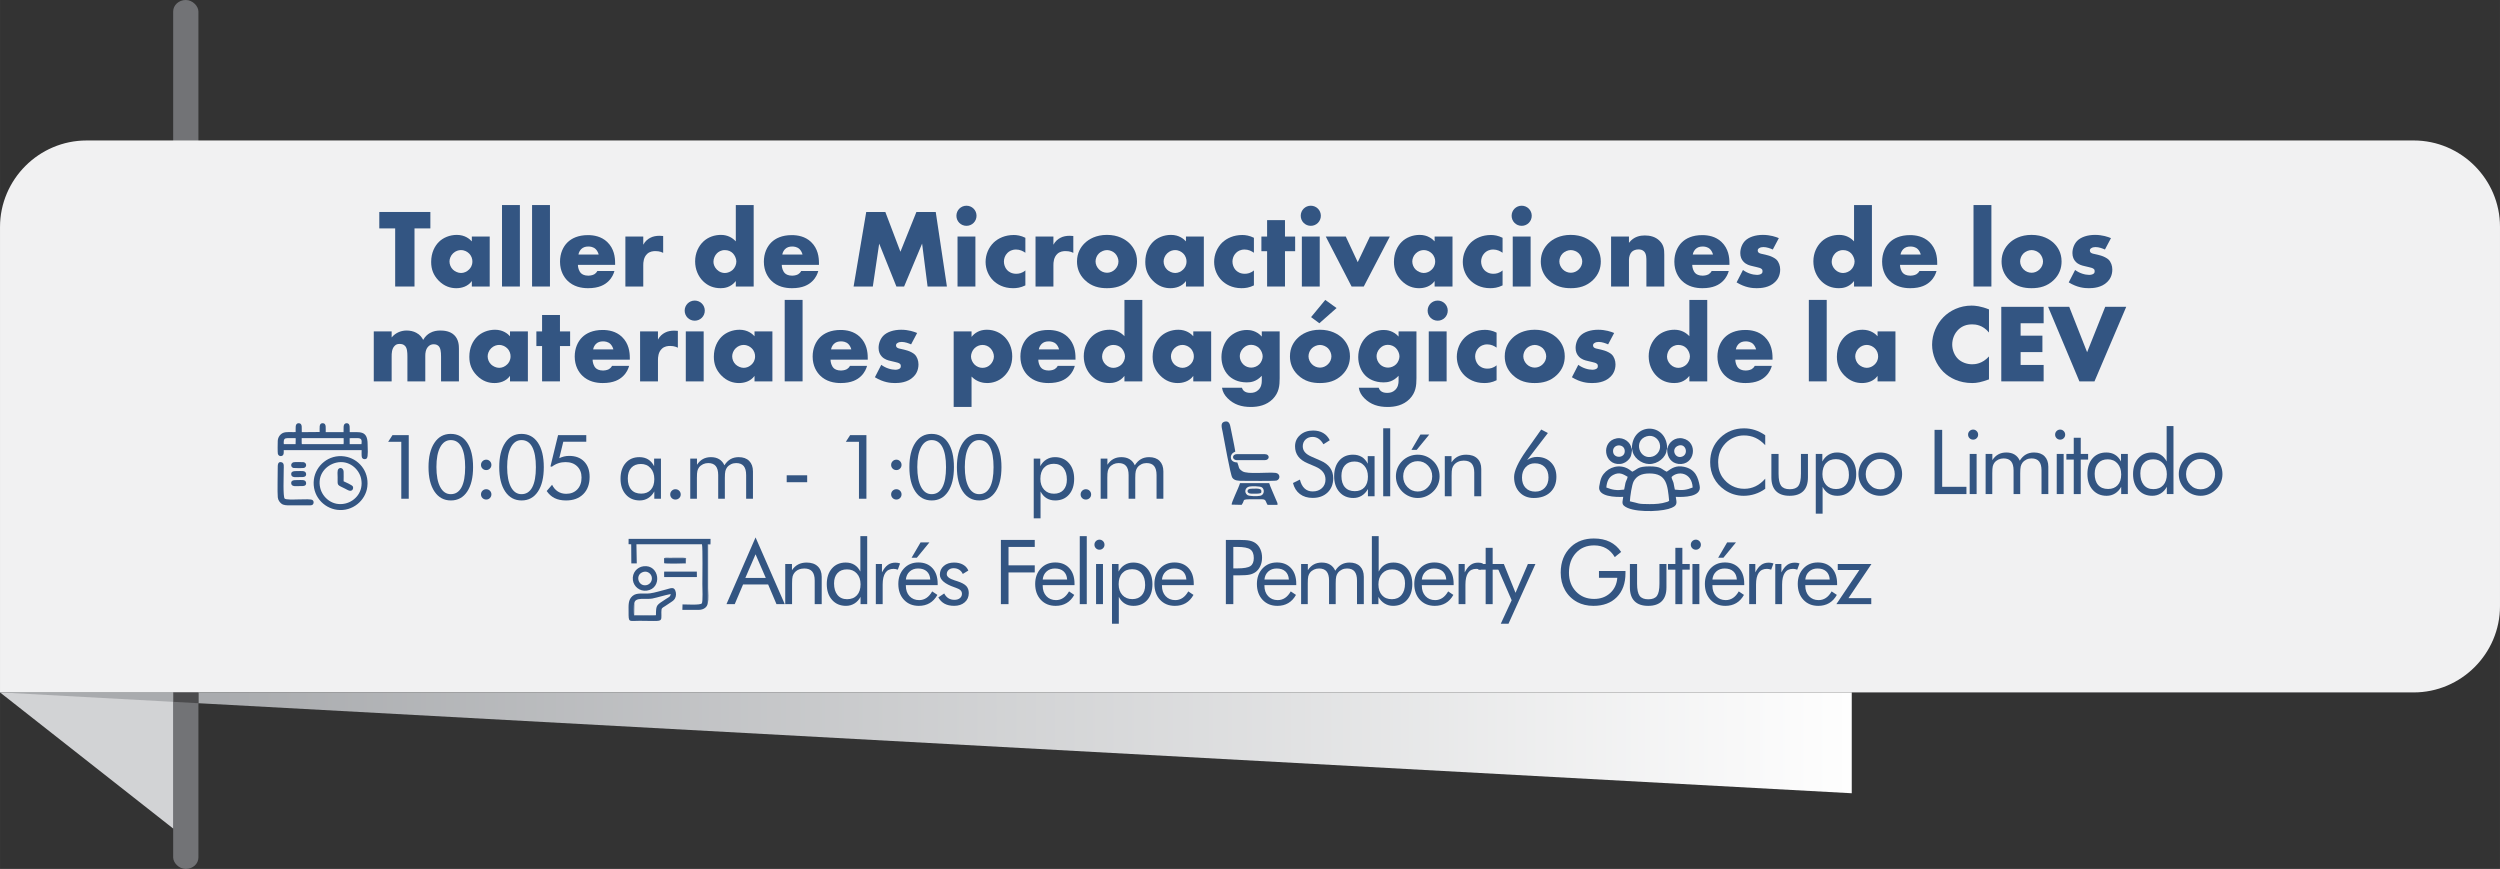
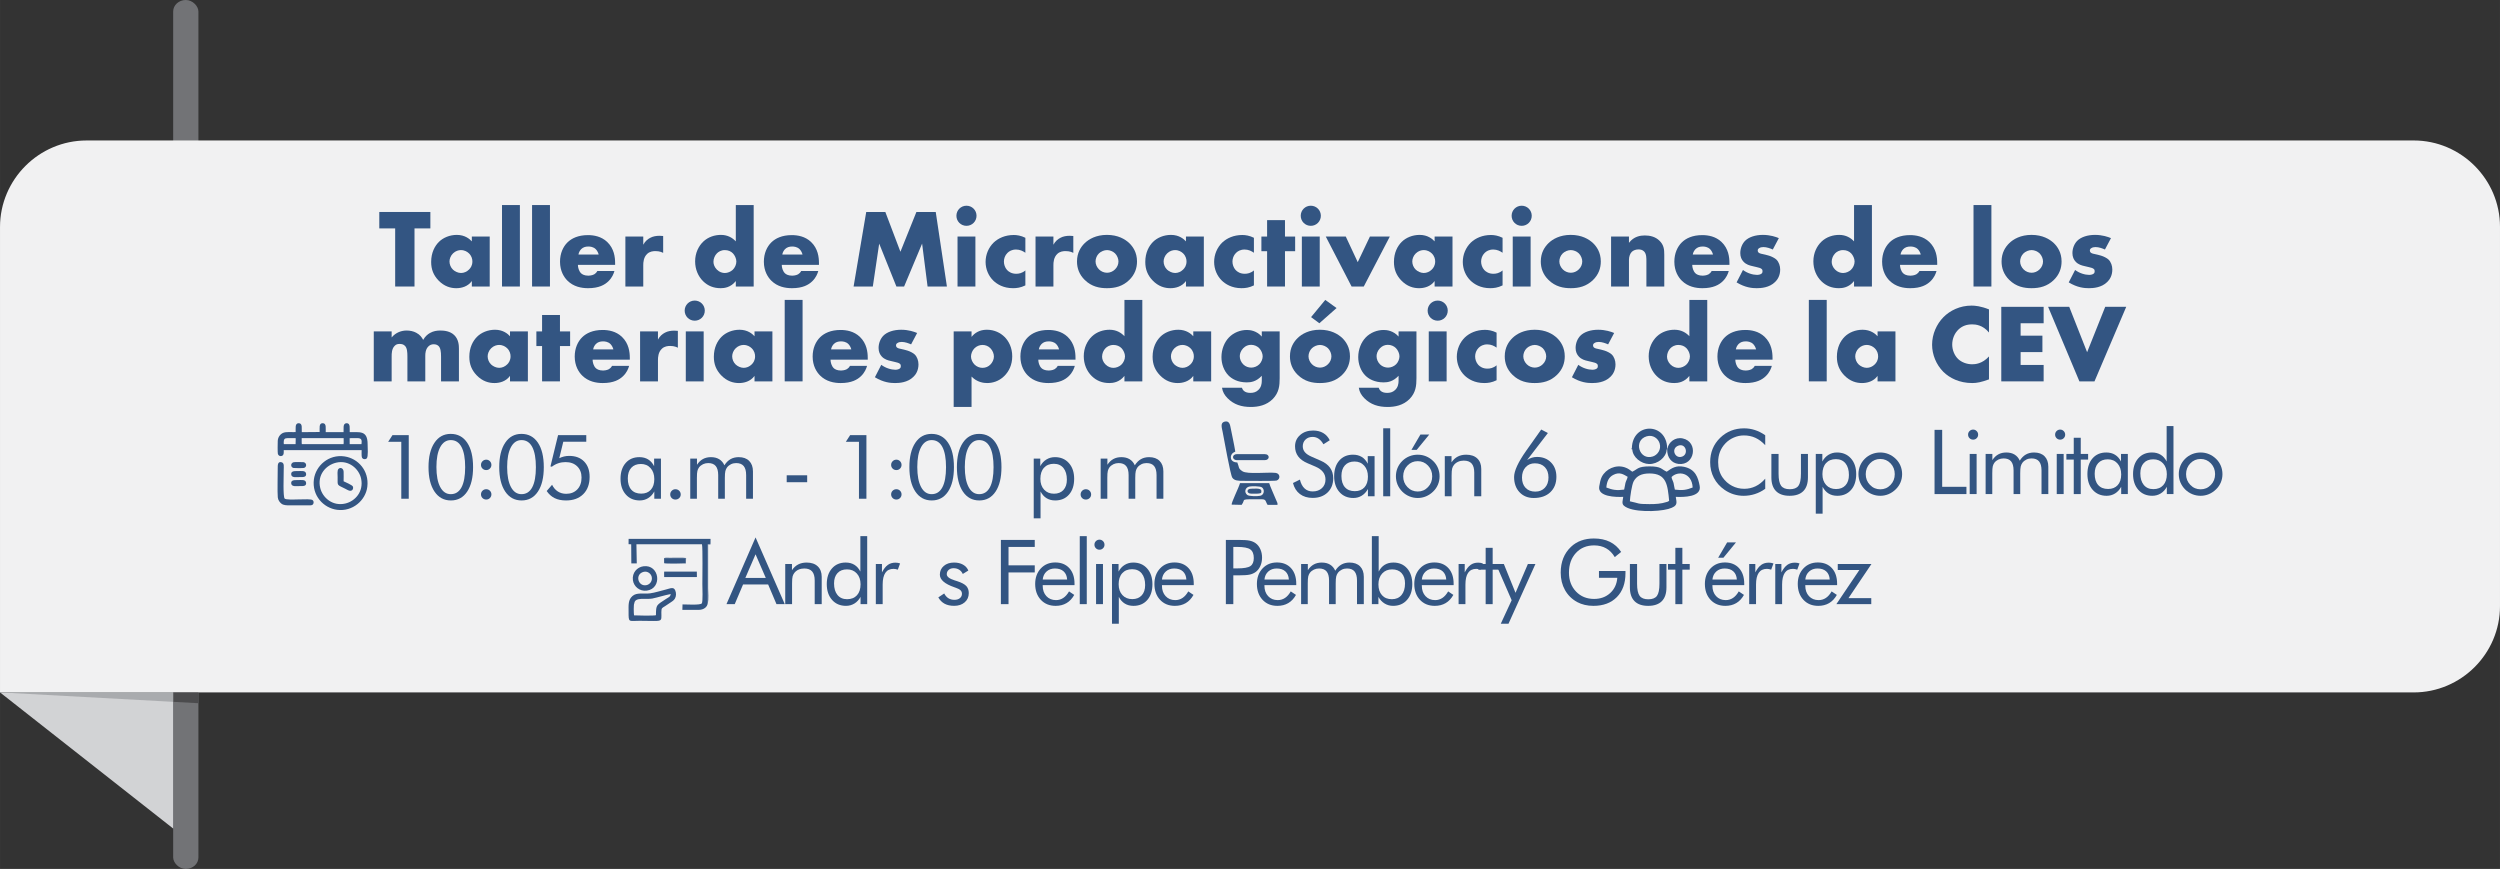
<svg xmlns="http://www.w3.org/2000/svg" xml:space="preserve" width="96.147mm" height="33.419mm" version="1.1" style="shape-rendering:geometricPrecision; text-rendering:geometricPrecision; image-rendering:optimizeQuality; fill-rule:evenodd; clip-rule:evenodd" viewBox="0 0 4120.8 1432.33">
  <rect x="0" y="0" width="4120.8" height="1432.33" fill="#333333" stroke="none" />
  <defs>
    <style type="text/css">
   
    .fil2 {fill:#D2D3D5}
    .fil5 {fill:#A9ABAE}
    .fil0 {fill:#727376}
    .fil4 {fill:#4B4B4D}
    .fil7 {fill:#335582}
    .fil1 {fill:#F1F1F2;fill-rule:nonzero}
    .fil6 {fill:#335582;fill-rule:nonzero}
    .fil3 {fill:url(#id0)}
   
  </style>
    <linearGradient id="id0" gradientUnits="userSpaceOnUse" x1="362.37" y1="1141.33" x2="3052.3" y2="1141.3">
      <stop offset="0" style="stop-opacity:1; stop-color:#A9ABAE" />
      <stop offset="1" style="stop-opacity:1; stop-color:#FEFEFE" />
    </linearGradient>
  </defs>
  <g id="Capa_x0020_1">
    <g id="_2626919520832">
      <g>
        <rect class="fil0" x="285.43" y="-0" width="41.62" height="1432.33" rx="20.81" ry="18.92" />
        <path class="fil1" d="M142.71 231.54l3835.84 0c78.24,0 142.25,64.01 142.25,142.25l0 625.31c0,78.23 -64.01,142.24 -142.25,142.24l-3978.55 0 0 -767.08c0,-78.49 64.22,-142.71 142.71,-142.71z" />
        <polygon class="fil2" points="285.43,1141.33 -0,1141.33 285.43,1365.7 " />
-         <polygon class="fil3" points="3052.3,1141.33 327.05,1141.33 327.05,1159.14 3052.3,1307.55 " />
        <polygon class="fil4" points="327.05,1141.33 285.43,1141.33 285.43,1156.87 327.05,1159.14 " />
        <polygon class="fil5" points="285.43,1141.33 -0,1141.33 285.43,1156.87 " />
      </g>
      <g>
        <polygon class="fil6" points="709.38,376.49 709.38,349.41 625.19,349.41 625.19,376.49 651.35,376.49 651.35,472.28 683.22,472.28 683.22,376.49 " />
        <path id="_1" class="fil6" d="M777.72 397.86c-3.5,-3.87 -11.42,-10.68 -24.68,-10.68 -11.79,0 -22.66,4.6 -29.66,11.61 -6.63,6.63 -12.71,17.5 -12.71,32.97 0,12.34 3.87,21.74 11.79,30.21 9.95,10.5 20.82,13.08 29.66,13.08 8.1,0 18.79,-2.4 25.6,-11.79l0 9.03 29.47 0 0 -82.35 -29.47 0 0 7.92zm-18.05 14.37c6.27,0 10.5,2.76 13.26,5.34 4.6,4.42 5.71,9.58 5.71,13.44 0,6.63 -2.94,10.68 -5.52,13.26 -3.69,3.69 -8.47,5.71 -13.26,5.71 -4.97,0 -10.13,-2.58 -13.26,-5.52 -3.69,-3.5 -5.71,-8.66 -5.71,-13.45 0,-4.23 1.84,-9.58 5.9,-13.44 4.23,-4.05 9.21,-5.34 12.89,-5.34z" />
        <polygon id="_2" class="fil6" points="827.46,337.99 827.46,472.28 856.93,472.28 856.93,337.99 " />
        <polygon id="_3" class="fil6" points="877.01,337.99 877.01,472.28 906.49,472.28 906.49,337.99 " />
        <path id="_4" class="fil6" d="M1013.88 433.41c0,-9.21 -1.47,-23.58 -13.08,-34.63 -9.76,-9.21 -22.1,-11.24 -31.68,-11.24 -16.21,0 -26.9,5.34 -33.71,11.97 -7.18,7 -12.34,18.05 -12.34,31.87 0,15.66 6.82,25.79 12.16,31.13 10.13,10.13 23.21,12.53 34.08,12.53 17.87,0 27.45,-5.53 33.52,-11.42 6.08,-5.89 8.66,-12.34 9.95,-16.95l-28.18 0c-1.29,2.58 -3.32,4.42 -5.16,5.52 -3.69,2.03 -8.85,2.21 -9.58,2.21 -6.63,0 -10.31,-2.21 -12.15,-4.05 -3.5,-3.5 -5.16,-9.39 -5.16,-13.81l61.34 0 0 -3.13zm-60.42 -13.82c0.55,-3.68 2.4,-6.63 4.42,-8.84 3.13,-3.13 7,-4.42 11.97,-4.42 2.95,0 8.29,0.55 12.16,4.42 2.21,2.21 4.05,5.71 4.79,8.84l-33.34 0z" />
        <path id="_5" class="fil6" d="M1030.83 472.28l29.47 0 0 -35.18c0,-4.42 0.37,-13.08 6.63,-18.79 4.24,-3.87 9.58,-4.42 13.45,-4.42 7.18,0 11.24,2.21 12.71,2.95l0 -27.82c-3.87,-0.18 -5.16,-0.37 -5.9,-0.37 -5.52,0 -10.87,0.92 -15.29,3.31 -4.42,2.21 -8.66,5.9 -11.61,11.42l0 -13.45 -29.47 0 0 82.35z" />
        <path id="_6" class="fil6" d="M1242.31 337.99l-29.47 0 0 59.87c-5.34,-5.71 -13.26,-10.68 -24.5,-10.68 -10.13,0 -21,3.31 -29.11,11.05 -7.55,7.18 -13.45,18.61 -13.45,32.6 0,13.08 4.98,24.69 13.26,32.79 7.74,7.55 17.13,11.42 28.92,11.42 5.71,0 16.58,-1.11 24.87,-11.79l0 9.03 29.47 0 0 -134.29zm-47.53 112c-4.23,0 -9.03,-1.47 -13.08,-5.52 -3.87,-3.87 -5.71,-8.66 -5.71,-12.9 0,-5.52 2.4,-10.68 5.71,-14 2.58,-2.58 6.81,-5.34 13.08,-5.34 5.53,0 10.13,2.03 13.45,5.53 2.95,3.13 5.52,8.66 5.52,13.26 0,4.98 -2.39,10.5 -6.26,14 -3.13,2.76 -7.92,4.97 -12.71,4.97z" />
        <path id="_7" class="fil6" d="M1349.89 433.41c0,-9.21 -1.47,-23.58 -13.08,-34.63 -9.76,-9.21 -22.1,-11.24 -31.68,-11.24 -16.21,0 -26.9,5.34 -33.71,11.97 -7.18,7 -12.34,18.05 -12.34,31.87 0,15.66 6.82,25.79 12.16,31.13 10.13,10.13 23.21,12.53 34.08,12.53 17.87,0 27.45,-5.53 33.52,-11.42 6.08,-5.89 8.66,-12.34 9.95,-16.95l-28.18 0c-1.29,2.58 -3.32,4.42 -5.16,5.52 -3.69,2.03 -8.85,2.21 -9.58,2.21 -6.63,0 -10.31,-2.21 -12.15,-4.05 -3.5,-3.5 -5.16,-9.39 -5.16,-13.81l61.34 0 0 -3.13zm-60.42 -13.82c0.55,-3.68 2.4,-6.63 4.42,-8.84 3.13,-3.13 7,-4.42 11.97,-4.42 2.95,0 8.29,0.55 12.16,4.42 2.21,2.21 4.05,5.71 4.79,8.84l-33.34 0z" />
        <polygon id="_8" class="fil6" points="1438.68,472.28 1449.18,401.54 1477.55,472.28 1490.26,472.28 1519.92,401.54 1528.94,472.28 1560.81,472.28 1542.39,349.41 1510.52,349.41 1484.18,414.99 1459.31,349.41 1427.81,349.41 1406.99,472.28 " />
        <path id="_9" class="fil6" d="M1578.31 389.93l0 82.35 29.47 0 0 -82.35 -29.47 0zm-1.84 -34.26c0,9.21 7.37,16.58 16.58,16.58 9.21,0 16.58,-7.37 16.58,-16.58 0,-9.21 -7.37,-16.58 -16.58,-16.58 -9.21,0 -16.58,7.37 -16.58,16.58z" />
        <path id="_10" class="fil6" d="M1690.13 445.75c-5.34,4.6 -10.87,5.52 -15.11,5.52 -7.55,0 -12.34,-3.31 -15.1,-6.26 -3.5,-3.87 -5.16,-9.21 -5.16,-13.82 0,-4.79 1.66,-10.13 5.71,-14.18 2.94,-2.95 7.37,-5.71 14.37,-5.71 6.26,0 11.42,2.58 15.29,5.34l0 -24.69c-7.37,-3.68 -14,-4.6 -19.16,-4.6 -14,0 -25.42,5.16 -33.16,12.52 -8.29,8.11 -13.26,19.71 -13.26,31.87 0,12.16 4.98,23.21 12.71,30.76 5.89,5.71 16.39,12.53 32.42,12.53 6.08,0 12.52,-0.74 20.45,-4.61l0 -24.68z" />
        <path id="_11" class="fil6" d="M1706.89 472.28l29.47 0 0 -35.18c0,-4.42 0.37,-13.08 6.63,-18.79 4.24,-3.87 9.58,-4.42 13.45,-4.42 7.18,0 11.24,2.21 12.71,2.95l0 -27.82c-3.87,-0.18 -5.16,-0.37 -5.9,-0.37 -5.52,0 -10.87,0.92 -15.29,3.31 -4.42,2.21 -8.66,5.9 -11.61,11.42l0 -13.45 -29.47 0 0 82.35z" />
        <path id="_12" class="fil6" d="M1824.79 412.22c4.61,0 9.76,2.21 13.08,5.34 3.68,3.68 5.71,9.03 5.71,13.44 0,4.79 -2.03,9.58 -5.71,13.08 -3.5,3.5 -8.29,5.52 -13.08,5.52 -4.97,0 -9.76,-2.02 -13.26,-5.52 -3.32,-3.32 -5.71,-8.1 -5.71,-13.08 0,-4.79 2.03,-9.95 5.71,-13.44 3.31,-3.13 8.47,-5.34 13.26,-5.34zm49.37 18.79c0,-14.73 -6.63,-24.31 -12.71,-30.21 -6.81,-6.45 -18.61,-13.63 -36.84,-13.63 -17.87,0 -29.84,7 -36.66,13.63 -6.08,5.9 -12.71,15.48 -12.71,30.21 0,11.05 3.69,21.55 12.71,30.4 11.42,11.24 24.68,13.63 36.66,13.63 13.26,0 25.98,-2.95 36.84,-13.63 9.03,-8.84 12.71,-19.34 12.71,-30.4z" />
        <path id="_13" class="fil6" d="M1954.84 397.86c-3.5,-3.87 -11.42,-10.68 -24.68,-10.68 -11.79,0 -22.66,4.6 -29.66,11.61 -6.63,6.63 -12.71,17.5 -12.71,32.97 0,12.34 3.87,21.74 11.79,30.21 9.95,10.5 20.82,13.08 29.66,13.08 8.1,0 18.79,-2.4 25.6,-11.79l0 9.03 29.47 0 0 -82.35 -29.47 0 0 7.92zm-18.05 14.37c6.27,0 10.5,2.76 13.26,5.34 4.6,4.42 5.71,9.58 5.71,13.44 0,6.63 -2.94,10.68 -5.52,13.26 -3.69,3.69 -8.47,5.71 -13.26,5.71 -4.97,0 -10.13,-2.58 -13.26,-5.52 -3.69,-3.5 -5.71,-8.66 -5.71,-13.45 0,-4.23 1.84,-9.58 5.9,-13.44 4.23,-4.05 9.21,-5.34 12.89,-5.34z" />
        <path id="_14" class="fil6" d="M2066.85 445.75c-5.34,4.6 -10.87,5.52 -15.11,5.52 -7.55,0 -12.34,-3.31 -15.1,-6.26 -3.5,-3.87 -5.16,-9.21 -5.16,-13.82 0,-4.79 1.66,-10.13 5.71,-14.18 2.94,-2.95 7.37,-5.71 14.37,-5.71 6.26,0 11.42,2.58 15.29,5.34l0 -24.69c-7.37,-3.68 -14,-4.6 -19.16,-4.6 -14,0 -25.42,5.16 -33.16,12.52 -8.29,8.11 -13.26,19.71 -13.26,31.87 0,12.16 4.98,23.21 12.71,30.76 5.89,5.71 16.39,12.53 32.42,12.53 6.08,0 12.52,-0.74 20.45,-4.61l0 -24.68z" />
        <polygon id="_15" class="fil6" points="2134.82,414.07 2134.82,389.93 2118.06,389.93 2118.06,362.85 2088.59,362.85 2088.59,389.93 2079.19,389.93 2079.19,414.07 2088.59,414.07 2088.59,472.28 2118.06,472.28 2118.06,414.07 " />
        <path id="_16" class="fil6" d="M2145.87 389.93l0 82.35 29.47 0 0 -82.35 -29.47 0zm-1.84 -34.26c0,9.21 7.37,16.58 16.58,16.58 9.21,0 16.58,-7.37 16.58,-16.58 0,-9.21 -7.37,-16.58 -16.58,-16.58 -9.21,0 -16.58,7.37 -16.58,16.58z" />
        <polygon id="_17" class="fil6" points="2185.3,389.93 2227.85,472.28 2247.93,472.28 2290.85,389.93 2258.06,389.93 2237.98,432.12 2218.27,389.93 " />
        <path id="_18" class="fil6" d="M2364.72 397.86c-3.5,-3.87 -11.42,-10.68 -24.68,-10.68 -11.79,0 -22.66,4.6 -29.66,11.61 -6.63,6.63 -12.71,17.5 -12.71,32.97 0,12.34 3.87,21.74 11.79,30.21 9.95,10.5 20.82,13.08 29.66,13.08 8.1,0 18.79,-2.4 25.6,-11.79l0 9.03 29.47 0 0 -82.35 -29.47 0 0 7.92zm-18.05 14.37c6.27,0 10.5,2.76 13.26,5.34 4.6,4.42 5.71,9.58 5.71,13.44 0,6.63 -2.94,10.68 -5.52,13.26 -3.69,3.69 -8.47,5.71 -13.26,5.71 -4.97,0 -10.13,-2.58 -13.26,-5.52 -3.69,-3.5 -5.71,-8.66 -5.71,-13.45 0,-4.23 1.84,-9.58 5.9,-13.44 4.23,-4.05 9.21,-5.34 12.89,-5.34z" />
        <path id="_19" class="fil6" d="M2476.72 445.75c-5.34,4.6 -10.87,5.52 -15.11,5.52 -7.55,0 -12.34,-3.31 -15.1,-6.26 -3.5,-3.87 -5.16,-9.21 -5.16,-13.82 0,-4.79 1.66,-10.13 5.71,-14.18 2.94,-2.95 7.37,-5.71 14.37,-5.71 6.26,0 11.42,2.58 15.29,5.34l0 -24.69c-7.37,-3.68 -14,-4.6 -19.16,-4.6 -14,0 -25.42,5.16 -33.16,12.52 -8.29,8.11 -13.26,19.71 -13.26,31.87 0,12.16 4.98,23.21 12.71,30.76 5.89,5.71 16.39,12.53 32.42,12.53 6.08,0 12.52,-0.74 20.45,-4.61l0 -24.68z" />
        <path id="_20" class="fil6" d="M2493.48 389.93l0 82.35 29.47 0 0 -82.35 -29.47 0zm-1.84 -34.26c0,9.21 7.37,16.58 16.58,16.58 9.21,0 16.58,-7.37 16.58,-16.58 0,-9.21 -7.37,-16.58 -16.58,-16.58 -9.21,0 -16.58,7.37 -16.58,16.58z" />
        <path id="_21" class="fil6" d="M2589.27 412.22c4.61,0 9.76,2.21 13.08,5.34 3.68,3.68 5.71,9.03 5.71,13.44 0,4.79 -2.03,9.58 -5.71,13.08 -3.5,3.5 -8.29,5.52 -13.08,5.52 -4.97,0 -9.76,-2.02 -13.26,-5.52 -3.32,-3.32 -5.71,-8.1 -5.71,-13.08 0,-4.79 2.03,-9.95 5.71,-13.44 3.31,-3.13 8.47,-5.34 13.26,-5.34zm49.37 18.79c0,-14.73 -6.63,-24.31 -12.71,-30.21 -6.81,-6.45 -18.61,-13.63 -36.84,-13.63 -17.87,0 -29.84,7 -36.66,13.63 -6.08,5.9 -12.71,15.48 -12.71,30.21 0,11.05 3.69,21.55 12.71,30.4 11.42,11.24 24.68,13.63 36.66,13.63 13.26,0 25.98,-2.95 36.84,-13.63 9.03,-8.84 12.71,-19.34 12.71,-30.4z" />
        <path id="_22" class="fil6" d="M2655.59 472.28l29.47 0 0 -44.21c0,-4.98 1.84,-10.32 4.79,-13.08 2.4,-2.21 6.27,-3.87 10.87,-3.87 2.95,0 6.63,0.55 9.39,3.5 3.87,4.05 3.69,11.24 3.69,16.03l0 41.63 29.47 0 0 -52.32c0,-9.03 -0.74,-16.03 -7.74,-23.02 -6.82,-6.82 -15.85,-8.84 -24.32,-8.84 -7.18,0 -18.05,1.47 -26.16,12.15l0 -10.32 -29.47 0 0 82.35z" />
        <path id="_23" class="fil6" d="M2850.67 433.41c0,-9.21 -1.47,-23.58 -13.08,-34.63 -9.76,-9.21 -22.1,-11.24 -31.68,-11.24 -16.21,0 -26.9,5.34 -33.71,11.97 -7.18,7 -12.34,18.05 -12.34,31.87 0,15.66 6.82,25.79 12.16,31.13 10.13,10.13 23.21,12.53 34.08,12.53 17.87,0 27.45,-5.53 33.52,-11.42 6.08,-5.89 8.66,-12.34 9.95,-16.95l-28.18 0c-1.29,2.58 -3.32,4.42 -5.16,5.52 -3.69,2.03 -8.85,2.21 -9.58,2.21 -6.63,0 -10.31,-2.21 -12.15,-4.05 -3.5,-3.5 -5.16,-9.39 -5.16,-13.81l61.34 0 0 -3.13zm-60.42 -13.82c0.55,-3.68 2.4,-6.63 4.42,-8.84 3.13,-3.13 7,-4.42 11.97,-4.42 2.95,0 8.29,0.55 12.16,4.42 2.21,2.21 4.05,5.71 4.79,8.84l-33.34 0z" />
        <path id="_24" class="fil6" d="M2862.46 465.46c14.19,8.66 25.79,9.58 33.16,9.58 6.81,0 20.82,-0.74 30.4,-10.32 4.05,-3.87 8.29,-10.5 8.29,-20.45 0,-6.08 -2.21,-12.53 -6.26,-16.39 -2.4,-2.4 -8.29,-5.34 -12.16,-6.45l-5.34 -1.47c-4.61,-1.29 -7,-1.29 -9.76,-2.39 -1.84,-0.74 -3.5,-2.03 -3.5,-4.61 0,-1.84 0.92,-3.13 2.58,-4.05 1.84,-1.11 3.87,-1.66 6.81,-1.66 5.34,0 11.42,2.21 15.47,4.05l9.95 -18.79c-4.79,-2.03 -14.18,-5.34 -26.34,-5.34 -12.16,0 -23.21,3.5 -29.47,9.95 -4.6,4.79 -7.74,12.15 -7.74,20.08 0,6.26 2.21,10.87 5.34,14.18 4.42,4.79 10.32,6.27 14.37,7.18l7.74 1.84c2.95,0.74 5.89,1.29 7.74,2.95 1.29,1.11 1.47,2.4 1.47,3.69 0,1.47 -0.18,2.58 -1.47,3.87 -1.84,1.66 -5.34,2.21 -7.55,2.21 -3.13,0 -7.74,-0.74 -11.42,-2.03 -4.05,-1.29 -8.29,-3.5 -11.79,-6.08l-10.5 20.45z" />
        <path id="_25" class="fil6" d="M3085.54 337.99l-29.47 0 0 59.87c-5.34,-5.71 -13.26,-10.68 -24.5,-10.68 -10.13,0 -21,3.31 -29.11,11.05 -7.55,7.18 -13.45,18.61 -13.45,32.6 0,13.08 4.98,24.69 13.26,32.79 7.74,7.55 17.13,11.42 28.92,11.42 5.71,0 16.58,-1.11 24.87,-11.79l0 9.03 29.47 0 0 -134.29zm-47.53 112c-4.23,0 -9.03,-1.47 -13.08,-5.52 -3.87,-3.87 -5.71,-8.66 -5.71,-12.9 0,-5.52 2.4,-10.68 5.71,-14 2.58,-2.58 6.81,-5.34 13.08,-5.34 5.53,0 10.13,2.03 13.45,5.53 2.95,3.13 5.52,8.66 5.52,13.26 0,4.98 -2.39,10.5 -6.26,14 -3.13,2.76 -7.92,4.97 -12.71,4.97z" />
        <path id="_26" class="fil6" d="M3193.12 433.41c0,-9.21 -1.47,-23.58 -13.08,-34.63 -9.76,-9.21 -22.1,-11.24 -31.68,-11.24 -16.21,0 -26.9,5.34 -33.71,11.97 -7.18,7 -12.34,18.05 -12.34,31.87 0,15.66 6.82,25.79 12.16,31.13 10.13,10.13 23.21,12.53 34.08,12.53 17.87,0 27.45,-5.53 33.52,-11.42 6.08,-5.89 8.66,-12.34 9.95,-16.95l-28.18 0c-1.29,2.58 -3.32,4.42 -5.16,5.52 -3.69,2.03 -8.85,2.21 -9.58,2.21 -6.63,0 -10.31,-2.21 -12.15,-4.05 -3.5,-3.5 -5.16,-9.39 -5.16,-13.81l61.34 0 0 -3.13zm-60.42 -13.82c0.55,-3.68 2.4,-6.63 4.42,-8.84 3.13,-3.13 7,-4.42 11.97,-4.42 2.95,0 8.29,0.55 12.16,4.42 2.21,2.21 4.05,5.71 4.79,8.84l-33.34 0z" />
        <polygon id="_27" class="fil6" points="3252.99,337.99 3252.99,472.28 3282.47,472.28 3282.47,337.99 " />
        <path id="_28" class="fil6" d="M3348.78 412.22c4.61,0 9.76,2.21 13.08,5.34 3.68,3.68 5.71,9.03 5.71,13.44 0,4.79 -2.03,9.58 -5.71,13.08 -3.5,3.5 -8.29,5.52 -13.08,5.52 -4.97,0 -9.76,-2.02 -13.26,-5.52 -3.32,-3.32 -5.71,-8.1 -5.71,-13.08 0,-4.79 2.03,-9.95 5.71,-13.44 3.31,-3.13 8.47,-5.34 13.26,-5.34zm49.37 18.79c0,-14.73 -6.63,-24.31 -12.71,-30.21 -6.81,-6.45 -18.61,-13.63 -36.84,-13.63 -17.87,0 -29.84,7 -36.66,13.63 -6.08,5.9 -12.71,15.48 -12.71,30.21 0,11.05 3.69,21.55 12.71,30.4 11.42,11.24 24.68,13.63 36.66,13.63 13.26,0 25.98,-2.95 36.84,-13.63 9.03,-8.84 12.71,-19.34 12.71,-30.4z" />
        <path id="_29" class="fil6" d="M3409.94 465.46c14.19,8.66 25.79,9.58 33.16,9.58 6.81,0 20.82,-0.74 30.4,-10.32 4.05,-3.87 8.29,-10.5 8.29,-20.45 0,-6.08 -2.21,-12.53 -6.26,-16.39 -2.4,-2.4 -8.29,-5.34 -12.16,-6.45l-5.34 -1.47c-4.61,-1.29 -7,-1.29 -9.76,-2.39 -1.84,-0.74 -3.5,-2.03 -3.5,-4.61 0,-1.84 0.92,-3.13 2.58,-4.05 1.84,-1.11 3.87,-1.66 6.81,-1.66 5.34,0 11.42,2.21 15.47,4.05l9.95 -18.79c-4.79,-2.03 -14.18,-5.34 -26.34,-5.34 -12.16,0 -23.21,3.5 -29.47,9.95 -4.6,4.79 -7.74,12.15 -7.74,20.08 0,6.26 2.21,10.87 5.34,14.18 4.42,4.79 10.32,6.27 14.37,7.18l7.74 1.84c2.95,0.74 5.89,1.29 7.74,2.95 1.29,1.11 1.47,2.4 1.47,3.69 0,1.47 -0.18,2.58 -1.47,3.87 -1.84,1.66 -5.34,2.21 -7.55,2.21 -3.13,0 -7.74,-0.74 -11.42,-2.03 -4.05,-1.29 -8.29,-3.5 -11.79,-6.08l-10.5 20.45z" />
        <path id="_30" class="fil6" d="M616.08 628.63l29.47 0 0 -40.71c0,-5.16 0,-13.08 5.16,-18.05 2.4,-2.4 4.98,-2.95 8.11,-2.95 2.94,0 6.26,0.55 8.84,3.32 3.31,3.5 3.87,9.76 3.87,17.68l0 40.71 29.47 0 0 -42.19c0,-4.05 0.37,-10.87 5.34,-15.66 2.58,-2.4 5.34,-3.32 8.66,-3.32 3.87,0 6.08,1.29 7.74,2.76 3.32,3.13 4.24,9.03 4.24,17.68l0 40.71 29.47 0 0 -53.6c0,-5.71 -0.36,-15.48 -7.74,-22.66 -6.81,-6.63 -16.76,-7.55 -22.84,-7.55 -5.53,0 -11.24,0.74 -17.14,4.05 -3.68,2.03 -7.92,5.53 -11.23,11.42 -2.03,-4.05 -5.34,-8.66 -11.42,-11.79 -4.42,-2.39 -9.95,-3.68 -15.85,-3.68 -8.1,0 -17.68,2.94 -24.68,11.42l0 -9.95 -29.47 0 0 82.35z" />
        <path id="_31" class="fil6" d="M840.63 554.21c-3.5,-3.87 -11.42,-10.68 -24.68,-10.68 -11.79,0 -22.66,4.6 -29.66,11.61 -6.63,6.63 -12.71,17.5 -12.71,32.97 0,12.34 3.87,21.74 11.79,30.21 9.95,10.5 20.82,13.08 29.66,13.08 8.1,0 18.79,-2.4 25.6,-11.79l0 9.03 29.47 0 0 -82.35 -29.47 0 0 7.92zm-18.05 14.37c6.27,0 10.5,2.76 13.26,5.34 4.6,4.42 5.71,9.58 5.71,13.44 0,6.63 -2.94,10.68 -5.52,13.26 -3.69,3.69 -8.47,5.71 -13.26,5.71 -4.97,0 -10.13,-2.58 -13.26,-5.52 -3.69,-3.5 -5.71,-8.66 -5.71,-13.45 0,-4.23 1.84,-9.58 5.9,-13.44 4.23,-4.05 9.21,-5.34 12.89,-5.34z" />
        <polygon id="_32" class="fil6" points="939.74,570.42 939.74,546.29 922.98,546.29 922.98,519.21 893.51,519.21 893.51,546.29 884.11,546.29 884.11,570.42 893.51,570.42 893.51,628.63 922.98,628.63 922.98,570.42 " />
        <path id="_33" class="fil6" d="M1038.11 589.76c0,-9.21 -1.47,-23.58 -13.08,-34.63 -9.76,-9.21 -22.1,-11.24 -31.68,-11.24 -16.21,0 -26.9,5.34 -33.71,11.97 -7.18,7 -12.34,18.05 -12.34,31.87 0,15.66 6.82,25.79 12.16,31.13 10.13,10.13 23.21,12.53 34.08,12.53 17.87,0 27.45,-5.53 33.52,-11.42 6.08,-5.89 8.66,-12.34 9.95,-16.95l-28.18 0c-1.29,2.58 -3.32,4.42 -5.16,5.52 -3.69,2.03 -8.85,2.21 -9.58,2.21 -6.63,0 -10.31,-2.21 -12.15,-4.05 -3.5,-3.5 -5.16,-9.39 -5.16,-13.81l61.34 0 0 -3.13zm-60.42 -13.82c0.55,-3.68 2.4,-6.63 4.42,-8.84 3.13,-3.13 7,-4.42 11.97,-4.42 2.95,0 8.29,0.55 12.16,4.42 2.21,2.21 4.05,5.71 4.79,8.84l-33.34 0z" />
        <path id="_34" class="fil6" d="M1055.06 628.63l29.47 0 0 -35.18c0,-4.42 0.37,-13.08 6.63,-18.79 4.24,-3.87 9.58,-4.42 13.45,-4.42 7.18,0 11.24,2.21 12.71,2.95l0 -27.82c-3.87,-0.18 -5.16,-0.37 -5.9,-0.37 -5.52,0 -10.87,0.92 -15.29,3.31 -4.42,2.21 -8.66,5.9 -11.61,11.42l0 -13.45 -29.47 0 0 82.35z" />
        <path id="_35" class="fil6" d="M1130.4 546.29l0 82.35 29.47 0 0 -82.35 -29.47 0zm-1.84 -34.26c0,9.21 7.37,16.58 16.58,16.58 9.21,0 16.58,-7.37 16.58,-16.58 0,-9.21 -7.37,-16.58 -16.58,-16.58 -9.21,0 -16.58,7.37 -16.58,16.58z" />
        <path id="_36" class="fil6" d="M1243.69 554.21c-3.5,-3.87 -11.42,-10.68 -24.68,-10.68 -11.79,0 -22.66,4.6 -29.66,11.61 -6.63,6.63 -12.71,17.5 -12.71,32.97 0,12.34 3.87,21.74 11.79,30.21 9.95,10.5 20.82,13.08 29.66,13.08 8.1,0 18.79,-2.4 25.6,-11.79l0 9.03 29.47 0 0 -82.35 -29.47 0 0 7.92zm-18.05 14.37c6.27,0 10.5,2.76 13.26,5.34 4.6,4.42 5.71,9.58 5.71,13.44 0,6.63 -2.94,10.68 -5.52,13.26 -3.69,3.69 -8.47,5.71 -13.26,5.71 -4.97,0 -10.13,-2.58 -13.26,-5.52 -3.69,-3.5 -5.71,-8.66 -5.71,-13.45 0,-4.23 1.84,-9.58 5.9,-13.44 4.23,-4.05 9.21,-5.34 12.89,-5.34z" />
        <polygon id="_37" class="fil6" points="1293.43,494.34 1293.43,628.63 1322.9,628.63 1322.9,494.34 " />
        <path id="_38" class="fil6" d="M1430.3 589.76c0,-9.21 -1.47,-23.58 -13.08,-34.63 -9.76,-9.21 -22.1,-11.24 -31.68,-11.24 -16.21,0 -26.9,5.34 -33.71,11.97 -7.18,7 -12.34,18.05 -12.34,31.87 0,15.66 6.82,25.79 12.16,31.13 10.13,10.13 23.21,12.53 34.08,12.53 17.87,0 27.45,-5.53 33.52,-11.42 6.08,-5.89 8.66,-12.34 9.95,-16.95l-28.18 0c-1.29,2.58 -3.32,4.42 -5.16,5.52 -3.69,2.03 -8.85,2.21 -9.58,2.21 -6.63,0 -10.31,-2.21 -12.15,-4.05 -3.5,-3.5 -5.16,-9.39 -5.16,-13.81l61.34 0 0 -3.13zm-60.42 -13.82c0.55,-3.68 2.4,-6.63 4.42,-8.84 3.13,-3.13 7,-4.42 11.97,-4.42 2.95,0 8.29,0.55 12.16,4.42 2.21,2.21 4.05,5.71 4.79,8.84l-33.34 0z" />
        <path id="_39" class="fil6" d="M1442.09 621.82c14.19,8.66 25.79,9.58 33.16,9.58 6.81,0 20.82,-0.74 30.4,-10.32 4.05,-3.87 8.29,-10.5 8.29,-20.45 0,-6.08 -2.21,-12.53 -6.26,-16.39 -2.4,-2.4 -8.29,-5.34 -12.16,-6.45l-5.34 -1.47c-4.61,-1.29 -7,-1.29 -9.76,-2.39 -1.84,-0.74 -3.5,-2.03 -3.5,-4.61 0,-1.84 0.92,-3.13 2.58,-4.05 1.84,-1.11 3.87,-1.66 6.81,-1.66 5.34,0 11.42,2.21 15.47,4.05l9.95 -18.79c-4.79,-2.03 -14.18,-5.34 -26.34,-5.34 -12.16,0 -23.21,3.5 -29.47,9.95 -4.6,4.79 -7.74,12.15 -7.74,20.08 0,6.26 2.21,10.87 5.34,14.18 4.42,4.79 10.32,6.27 14.37,7.18l7.74 1.84c2.95,0.74 5.89,1.29 7.74,2.95 1.29,1.11 1.47,2.4 1.47,3.69 0,1.47 -0.18,2.58 -1.47,3.87 -1.84,1.66 -5.34,2.21 -7.55,2.21 -3.13,0 -7.74,-0.74 -11.42,-2.03 -4.05,-1.29 -8.29,-3.5 -11.79,-6.08l-10.5 20.45z" />
        <path id="_40" class="fil6" d="M1601.44 620.71c9.21,9.58 20.26,10.68 25.6,10.68 8.29,0 18.97,-2.4 28.18,-11.42 7.92,-7.74 13.26,-18.79 13.26,-32.61 0,-14.18 -5.71,-25.05 -12.53,-31.87 -6.63,-6.63 -16.58,-11.97 -29.29,-11.97 -12.15,0 -20.08,5.34 -25.24,11.79l0 -9.03 -29.47 0 0 124.53 29.47 0 0 -50.11zm18.05 -52.13c5.16,0 9.76,2.03 13.08,5.53 3.68,3.68 5.71,9.03 5.71,13.63 0,4.98 -2.58,9.95 -5.71,13.08 -3.32,3.5 -7.92,5.52 -13.08,5.52 -4.97,0 -9.76,-2.02 -13.26,-5.52 -3.13,-3.13 -5.71,-8.29 -5.71,-13.08 0,-4.6 2.03,-9.95 5.71,-13.63 3.5,-3.5 8.29,-5.53 13.26,-5.53z" />
        <path id="_41" class="fil6" d="M1772.75 589.76c0,-9.21 -1.47,-23.58 -13.08,-34.63 -9.76,-9.21 -22.1,-11.24 -31.68,-11.24 -16.21,0 -26.9,5.34 -33.71,11.97 -7.18,7 -12.34,18.05 -12.34,31.87 0,15.66 6.82,25.79 12.16,31.13 10.13,10.13 23.21,12.53 34.08,12.53 17.87,0 27.45,-5.53 33.52,-11.42 6.08,-5.89 8.66,-12.34 9.95,-16.95l-28.18 0c-1.29,2.58 -3.32,4.42 -5.16,5.52 -3.69,2.03 -8.85,2.21 -9.58,2.21 -6.63,0 -10.31,-2.21 -12.15,-4.05 -3.5,-3.5 -5.16,-9.39 -5.16,-13.81l61.34 0 0 -3.13zm-60.42 -13.82c0.55,-3.68 2.4,-6.63 4.42,-8.84 3.13,-3.13 7,-4.42 11.97,-4.42 2.95,0 8.29,0.55 12.16,4.42 2.21,2.21 4.05,5.71 4.79,8.84l-33.34 0z" />
        <path id="_42" class="fil6" d="M1882.91 494.34l-29.47 0 0 59.87c-5.34,-5.71 -13.26,-10.68 -24.5,-10.68 -10.13,0 -21,3.31 -29.11,11.05 -7.55,7.18 -13.45,18.61 -13.45,32.6 0,13.08 4.98,24.69 13.26,32.79 7.74,7.55 17.13,11.42 28.92,11.42 5.71,0 16.58,-1.11 24.87,-11.79l0 9.03 29.47 0 0 -134.29zm-47.53 112c-4.23,0 -9.03,-1.47 -13.08,-5.52 -3.87,-3.87 -5.71,-8.66 -5.71,-12.9 0,-5.52 2.4,-10.68 5.71,-14 2.58,-2.58 6.81,-5.34 13.08,-5.34 5.53,0 10.13,2.03 13.45,5.53 2.95,3.13 5.52,8.66 5.52,13.26 0,4.98 -2.39,10.5 -6.26,14 -3.13,2.76 -7.92,4.97 -12.71,4.97z" />
        <path id="_43" class="fil6" d="M1966.91 554.21c-3.5,-3.87 -11.42,-10.68 -24.68,-10.68 -11.79,0 -22.66,4.6 -29.66,11.61 -6.63,6.63 -12.71,17.5 -12.71,32.97 0,12.34 3.87,21.74 11.79,30.21 9.95,10.5 20.82,13.08 29.66,13.08 8.1,0 18.79,-2.4 25.6,-11.79l0 9.03 29.47 0 0 -82.35 -29.47 0 0 7.92zm-18.05 14.37c6.27,0 10.5,2.76 13.26,5.34 4.6,4.42 5.71,9.58 5.71,13.44 0,6.63 -2.94,10.68 -5.52,13.26 -3.69,3.69 -8.47,5.71 -13.26,5.71 -4.97,0 -10.13,-2.58 -13.26,-5.52 -3.69,-3.5 -5.71,-8.66 -5.71,-13.45 0,-4.23 1.84,-9.58 5.9,-13.44 4.23,-4.05 9.21,-5.34 12.89,-5.34z" />
        <path id="_44" class="fil6" d="M2079.83 546.29l0 8.48c-8.66,-9.76 -19.34,-10.87 -24.5,-10.87 -10.87,0 -21.92,4.23 -29.84,12.52 -7.18,7.56 -12.16,19.34 -12.16,32.24 0,11.24 4.05,22.48 11.42,30.03 5.53,5.71 15.29,11.61 30.4,11.61 6.63,0 15.47,-1.11 24.68,-10.87l0 8.29c0,4.79 -0.92,10.68 -5.89,15.29 -3.87,3.68 -8.47,4.6 -13.08,4.6 -9.76,0 -12.71,-5.16 -13.81,-8.47l-32.79 0c1.11,7.18 4.24,12.16 9.03,17.13 10.5,10.68 23.21,14.55 38.5,14.55 11.97,0 25.79,-2.58 36.29,-13.26 10.13,-10.5 11.23,-21.74 11.23,-34.08l0 -77.19 -29.47 0zm-17.5 22.11c4.98,0 9.76,2.03 13.08,5.34 3.5,3.5 5.89,9.21 5.89,13.44 0,4.24 -1.84,9.58 -5.52,13.26 -3.5,3.5 -8.66,5.52 -13.26,5.52 -4.42,0 -9.39,-1.47 -13.26,-5.34 -3.69,-3.69 -5.71,-8.66 -5.71,-13.45 0,-3.87 1.47,-8.84 5.71,-13.26 3.87,-3.87 8.1,-5.53 13.08,-5.53z" />
        <path id="_45" class="fil6" d="M2175.8 568.58c4.61,0 9.76,2.21 13.08,5.34 3.68,3.68 5.71,9.03 5.71,13.44 0,4.79 -2.03,9.58 -5.71,13.08 -3.5,3.5 -8.29,5.52 -13.08,5.52 -4.97,0 -9.76,-2.02 -13.26,-5.52 -3.32,-3.32 -5.71,-8.1 -5.71,-13.08 0,-4.79 2.03,-9.95 5.71,-13.44 3.31,-3.13 8.47,-5.34 13.26,-5.34zm49.37 18.79c0,-14.73 -6.63,-24.31 -12.71,-30.21 -6.81,-6.45 -18.61,-13.63 -36.84,-13.63 -17.87,0 -29.84,7 -36.66,13.63 -6.08,5.9 -12.71,15.48 -12.71,30.21 0,11.05 3.69,21.55 12.71,30.4 11.42,11.24 24.68,13.63 36.66,13.63 13.26,0 25.98,-2.95 36.84,-13.63 9.03,-8.84 12.71,-19.34 12.71,-30.4zm-40.71 -93.03l-23.39 28.37 13.63 10.13 28.37 -25.06 -18.61 -13.44z" />
        <path id="_46" class="fil6" d="M2305.3 546.29l0 8.48c-8.66,-9.76 -19.34,-10.87 -24.5,-10.87 -10.87,0 -21.92,4.23 -29.84,12.52 -7.18,7.56 -12.16,19.34 -12.16,32.24 0,11.24 4.05,22.48 11.42,30.03 5.53,5.71 15.29,11.61 30.4,11.61 6.63,0 15.47,-1.11 24.68,-10.87l0 8.29c0,4.79 -0.92,10.68 -5.89,15.29 -3.87,3.68 -8.47,4.6 -13.08,4.6 -9.76,0 -12.71,-5.16 -13.81,-8.47l-32.79 0c1.11,7.18 4.24,12.16 9.03,17.13 10.5,10.68 23.21,14.55 38.5,14.55 11.97,0 25.79,-2.58 36.29,-13.26 10.13,-10.5 11.23,-21.74 11.23,-34.08l0 -77.19 -29.47 0zm-17.5 22.11c4.98,0 9.76,2.03 13.08,5.34 3.5,3.5 5.89,9.21 5.89,13.44 0,4.24 -1.84,9.58 -5.52,13.26 -3.5,3.5 -8.66,5.52 -13.26,5.52 -4.42,0 -9.39,-1.47 -13.26,-5.34 -3.69,-3.69 -5.71,-8.66 -5.71,-13.45 0,-3.87 1.47,-8.84 5.71,-13.26 3.87,-3.87 8.1,-5.53 13.08,-5.53z" />
        <path id="_47" class="fil6" d="M2355.04 546.29l0 82.35 29.47 0 0 -82.35 -29.47 0zm-1.84 -34.26c0,9.21 7.37,16.58 16.58,16.58 9.21,0 16.58,-7.37 16.58,-16.58 0,-9.21 -7.37,-16.58 -16.58,-16.58 -9.21,0 -16.58,7.37 -16.58,16.58z" />
        <path id="_48" class="fil6" d="M2466.86 602.11c-5.34,4.6 -10.87,5.52 -15.11,5.52 -7.55,0 -12.34,-3.31 -15.1,-6.26 -3.5,-3.87 -5.16,-9.21 -5.16,-13.82 0,-4.79 1.66,-10.13 5.71,-14.18 2.94,-2.95 7.37,-5.71 14.37,-5.71 6.26,0 11.42,2.58 15.29,5.34l0 -24.69c-7.37,-3.68 -14,-4.6 -19.16,-4.6 -14,0 -25.42,5.16 -33.16,12.52 -8.29,8.11 -13.26,19.71 -13.26,31.87 0,12.16 4.98,23.21 12.71,30.76 5.89,5.71 16.39,12.53 32.42,12.53 6.08,0 12.52,-0.74 20.45,-4.61l0 -24.68z" />
        <path id="_49" class="fil6" d="M2529.86 568.58c4.61,0 9.76,2.21 13.08,5.34 3.68,3.68 5.71,9.03 5.71,13.44 0,4.79 -2.03,9.58 -5.71,13.08 -3.5,3.5 -8.29,5.52 -13.08,5.52 -4.97,0 -9.76,-2.02 -13.26,-5.52 -3.32,-3.32 -5.71,-8.1 -5.71,-13.08 0,-4.79 2.03,-9.95 5.71,-13.44 3.31,-3.13 8.47,-5.34 13.26,-5.34zm49.37 18.79c0,-14.73 -6.63,-24.31 -12.71,-30.21 -6.81,-6.45 -18.61,-13.63 -36.84,-13.63 -17.87,0 -29.84,7 -36.66,13.63 -6.08,5.9 -12.71,15.48 -12.71,30.21 0,11.05 3.69,21.55 12.71,30.4 11.42,11.24 24.68,13.63 36.66,13.63 13.26,0 25.98,-2.95 36.84,-13.63 9.03,-8.84 12.71,-19.34 12.71,-30.4z" />
        <path id="_50" class="fil6" d="M2591.01 621.82c14.19,8.66 25.79,9.58 33.16,9.58 6.81,0 20.82,-0.74 30.4,-10.32 4.05,-3.87 8.29,-10.5 8.29,-20.45 0,-6.08 -2.21,-12.53 -6.26,-16.39 -2.4,-2.4 -8.29,-5.34 -12.16,-6.45l-5.34 -1.47c-4.61,-1.29 -7,-1.29 -9.76,-2.39 -1.84,-0.74 -3.5,-2.03 -3.5,-4.61 0,-1.84 0.92,-3.13 2.58,-4.05 1.84,-1.11 3.87,-1.66 6.81,-1.66 5.34,0 11.42,2.21 15.47,4.05l9.95 -18.79c-4.79,-2.03 -14.18,-5.34 -26.34,-5.34 -12.16,0 -23.21,3.5 -29.47,9.95 -4.6,4.79 -7.74,12.15 -7.74,20.08 0,6.26 2.21,10.87 5.34,14.18 4.42,4.79 10.32,6.27 14.37,7.18l7.74 1.84c2.95,0.74 5.89,1.29 7.74,2.95 1.29,1.11 1.47,2.4 1.47,3.69 0,1.47 -0.18,2.58 -1.47,3.87 -1.84,1.66 -5.34,2.21 -7.55,2.21 -3.13,0 -7.74,-0.74 -11.42,-2.03 -4.05,-1.29 -8.29,-3.5 -11.79,-6.08l-10.5 20.45z" />
        <path id="_51" class="fil6" d="M2814.1 494.34l-29.47 0 0 59.87c-5.34,-5.71 -13.26,-10.68 -24.5,-10.68 -10.13,0 -21,3.31 -29.11,11.05 -7.55,7.18 -13.45,18.61 -13.45,32.6 0,13.08 4.98,24.69 13.26,32.79 7.74,7.55 17.13,11.42 28.92,11.42 5.71,0 16.58,-1.11 24.87,-11.79l0 9.03 29.47 0 0 -134.29zm-47.53 112c-4.23,0 -9.03,-1.47 -13.08,-5.52 -3.87,-3.87 -5.71,-8.66 -5.71,-12.9 0,-5.52 2.4,-10.68 5.71,-14 2.58,-2.58 6.81,-5.34 13.08,-5.34 5.53,0 10.13,2.03 13.45,5.53 2.95,3.13 5.52,8.66 5.52,13.26 0,4.98 -2.39,10.5 -6.26,14 -3.13,2.76 -7.92,4.97 -12.71,4.97z" />
        <path id="_52" class="fil6" d="M2921.68 589.76c0,-9.21 -1.47,-23.58 -13.08,-34.63 -9.76,-9.21 -22.1,-11.24 -31.68,-11.24 -16.21,0 -26.9,5.34 -33.71,11.97 -7.18,7 -12.34,18.05 -12.34,31.87 0,15.66 6.82,25.79 12.16,31.13 10.13,10.13 23.21,12.53 34.08,12.53 17.87,0 27.45,-5.53 33.52,-11.42 6.08,-5.89 8.66,-12.34 9.95,-16.95l-28.18 0c-1.29,2.58 -3.32,4.42 -5.16,5.52 -3.69,2.03 -8.85,2.21 -9.58,2.21 -6.63,0 -10.31,-2.21 -12.15,-4.05 -3.5,-3.5 -5.16,-9.39 -5.16,-13.81l61.34 0 0 -3.13zm-60.42 -13.82c0.55,-3.68 2.4,-6.63 4.42,-8.84 3.13,-3.13 7,-4.42 11.97,-4.42 2.95,0 8.29,0.55 12.16,4.42 2.21,2.21 4.05,5.71 4.79,8.84l-33.34 0z" />
        <polygon id="_53" class="fil6" points="2981.55,494.34 2981.55,628.63 3011.02,628.63 3011.02,494.34 " />
        <path id="_54" class="fil6" d="M3094.84 554.21c-3.5,-3.87 -11.42,-10.68 -24.68,-10.68 -11.79,0 -22.66,4.6 -29.66,11.61 -6.63,6.63 -12.71,17.5 -12.71,32.97 0,12.34 3.87,21.74 11.79,30.21 9.95,10.5 20.82,13.08 29.66,13.08 8.1,0 18.79,-2.4 25.6,-11.79l0 9.03 29.47 0 0 -82.35 -29.47 0 0 7.92zm-18.05 14.37c6.27,0 10.5,2.76 13.26,5.34 4.6,4.42 5.71,9.58 5.71,13.44 0,6.63 -2.94,10.68 -5.52,13.26 -3.69,3.69 -8.47,5.71 -13.26,5.71 -4.97,0 -10.13,-2.58 -13.26,-5.52 -3.69,-3.5 -5.71,-8.66 -5.71,-13.45 0,-4.23 1.84,-9.58 5.9,-13.44 4.23,-4.05 9.21,-5.34 12.89,-5.34z" />
        <path id="_55" class="fil6" d="M3278.5 587.55c-11.24,12.34 -23.03,12.9 -27.82,12.9 -9.03,0 -17.5,-3.5 -22.84,-8.47 -6.45,-6.08 -9.95,-15.48 -9.95,-23.95 0,-8.66 3.13,-18.24 10.68,-25.24 5.89,-5.34 12.89,-8.1 22.1,-8.1 5.34,0 17.5,0.74 27.82,13.44l0 -38.13c-13.26,-5.34 -22.84,-6.26 -28.74,-6.26 -19.16,0 -35.56,8.1 -46.43,19.16 -11.05,11.24 -18.61,27.82 -18.61,45.31 0,16.03 6.63,32.79 18.61,44.77 10.13,9.95 26.16,18.42 47.53,18.42 7.92,0 14.92,-1.47 27.64,-6.08l0 -37.76z" />
        <polygon id="_56" class="fil6" points="3368.58,505.76 3298.77,505.76 3298.77,628.63 3368.58,628.63 3368.58,601.55 3330.63,601.55 3330.63,580.37 3366.56,580.37 3366.56,553.29 3330.63,553.29 3330.63,532.84 3368.58,532.84 " />
        <polygon id="_57" class="fil6" points="3375.95,505.76 3427.53,628.63 3452.4,628.63 3504.72,505.76 3470.08,505.76 3440.24,580.55 3410.77,505.76 " />
        <g>
          <g>
            <g>
              <path class="fil7" d="M2686.56 826.31c0.39,-7.73 3.23,-27.72 6.42,-33.26 4.78,-8.31 12.4,-12.63 25.95,-12.63 28.3,0 29.8,19.08 32.36,45.13l-2.03 1.21c-0.37,0.17 -1.22,0.45 -1.63,0.59 -9.82,3.15 -18.4,3.62 -28.69,3.6 -21.25,-0.04 -15.85,-1.22 -32.37,-4.63zm68.72 -40.06c10.67,-10.78 33.58,-7.42 34.77,17.29 -10.32,4.17 -16.95,5.08 -29.35,3.5 -1.07,-3.61 -1.19,-7.35 -2.15,-10.95 -0.94,-3.5 -3.24,-6.91 -3.27,-9.83zm-107.52 17.34c0.81,-10.53 4.35,-17 11.13,-20.65 10.59,-5.68 17.06,-0.99 23.99,2.97 -0.64,3.81 -2.57,6.28 -3.62,10.14 -0.97,3.59 -1.1,7.39 -2.13,10.98 -12.36,1.7 -19.04,0.6 -29.37,-3.44zm42.79 -26.03c-3.91,-2.71 -6.47,-5.29 -12.44,-7.26 -14.94,-4.92 -31.24,2.68 -37.9,15.79 -2.17,4.26 -3.18,10.1 -4.16,15.62 -3.08,17.43 27.73,17.85 39.55,17.29 -0.63,5.78 -2.94,11 1.12,14.56 12.96,11.36 55.71,10.25 73.1,5.41 17.74,-4.94 13.35,-11.16 12.4,-19.97 12.59,0.58 42.91,0.54 39.4,-18.03 -2.63,-13.95 -6.88,-27.55 -25.88,-31.52 -12.94,-2.7 -20.13,2.16 -28.44,8.11 -9.38,-4.32 -8.76,-8.78 -28.37,-8.78 -19.48,0 -19.05,4.35 -28.38,8.77z" />
              <path class="fil7" d="M2714.16 719.22c10.54,-3.16 19.16,3.68 21.5,11.73 3.02,10.35 -3.73,19.06 -11.29,21.46 -22.44,7.14 -32.64,-26.48 -10.21,-33.19zm-24.31 19.68l0.75 2.32c0.83,12.32 14.24,23.3 27.6,23.66 14.02,0.37 28.27,-10.98 28.93,-23.39l0.9 -2.59c-0.7,-43.03 -57.36,-43.2 -58.17,0z" />
-               <path class="fil7" d="M2658.88 744.78c-1.33,-13.11 18.1,-14.38 19.21,-2.1 1.17,12.93 -18.04,13.68 -19.21,2.1zm31.26 -3.27l-1.09 -2.59c-1.14,-9.7 -12.22,-18.55 -24.28,-16.37 -26.49,4.78 -21.35,44.85 5.95,42.2 6.31,-0.61 10.79,-3.96 13.74,-7.17 4.64,-5.04 4.49,-8.39 5.68,-16.08z" />
              <path class="fil7" d="M2766.57 734.54c12.17,-4.35 17.15,13.63 6.54,17.93 -12.17,4.93 -19.67,-13.23 -6.54,-17.93zm-17.83 4.27l-0.68 2.66c-0.02,12.64 7.12,21.8 18.46,23.21 27.3,3.41 33.48,-36.37 7.16,-42.01 -12.49,-2.67 -23.32,6.34 -24.94,16.13z" />
              <polygon class="fil7" points="2747.12,741.49 2748.07,741.47 2748.75,738.81 2748.02,738.9 " />
              <polygon class="fil7" points="2690.14,741.51 2690.59,741.21 2689.84,738.9 2689.05,738.92 " />
            </g>
            <path class="fil6" d="M2909.68 733.86c-5.06,-5.5 -10.46,-9.57 -16.19,-12.19 -5.75,-2.64 -12.09,-3.95 -19.03,-3.95 -5.6,0 -11.06,1.14 -16.39,3.41 -5.31,2.27 -9.95,5.43 -13.85,9.48 -4.05,4.2 -7.08,8.88 -9.11,14.07 -2.02,5.18 -3.03,10.91 -3.03,17.18 0,4.91 0.59,9.45 1.8,13.6 1.21,4.14 3.01,7.95 5.43,11.43 4.25,6.02 9.45,10.66 15.65,13.92 6.19,3.26 12.88,4.89 20.07,4.89 6.76,0 13.03,-1.41 18.8,-4.2 5.8,-2.79 11.08,-6.96 15.85,-12.51l0 16.71c-5.25,3.8 -10.91,6.69 -16.96,8.64 -6.04,1.95 -12.31,2.91 -18.78,2.91 -5.58,0 -11.03,-0.84 -16.34,-2.49 -5.31,-1.65 -10.26,-4.1 -14.91,-7.28 -7.7,-5.33 -13.6,-11.92 -17.67,-19.72 -4.07,-7.82 -6.12,-16.39 -6.12,-25.74 0,-8.14 1.36,-15.57 4.1,-22.24 2.71,-6.69 6.86,-12.73 12.46,-18.19 5.4,-5.21 11.38,-9.11 17.94,-11.67 6.57,-2.59 13.72,-3.87 21.47,-3.87 6.15,0 12.07,0.94 17.8,2.79 5.75,1.85 11.4,4.71 17,8.61l0 16.44z" />
            <path id="_1_0" class="fil6" d="M2931.66 748.22l0 32.58c0,9.5 1.41,16.14 4.22,19.94 2.84,3.78 7.58,5.67 14.29,5.67 6.69,0 11.43,-1.87 14.22,-5.6 2.76,-3.75 4.14,-10.41 4.14,-20.02l0 -32.58 11.55 0 0 38.65c0,9.97 -2.54,17.52 -7.65,22.66 -5.11,5.13 -12.63,7.7 -22.56,7.7 -9.82,0 -17.3,-2.56 -22.41,-7.72 -5.11,-5.16 -7.65,-12.71 -7.65,-22.63l0 -38.65 11.85 0z" />
            <path id="_2_1" class="fil6" d="M3003.94 781.54c0,7.43 2.05,13.38 6.14,17.87 4.1,4.47 9.53,6.71 16.29,6.71 6.59,0 11.79,-2.05 15.57,-6.15 3.78,-4.1 5.68,-9.77 5.68,-17.05 0,-8.14 -1.9,-14.53 -5.68,-19.18 -3.78,-4.62 -9.06,-6.93 -15.79,-6.93 -6.91,0 -12.31,2.2 -16.29,6.59 -3.95,4.37 -5.92,10.41 -5.92,18.14zm-10.96 65.15l0 -98.47 10.81 0 0 12.49c2.57,-4.79 5.95,-8.46 10.12,-11.01 4.2,-2.57 8.88,-3.85 14.04,-3.85 9.55,0 17.2,3.26 22.98,9.78 5.8,6.49 8.69,15.13 8.69,25.86 0,10.96 -2.84,19.65 -8.49,26.09 -5.68,6.44 -13.26,9.65 -22.76,9.65 -5.43,0 -10.19,-1.23 -14.24,-3.72 -4.05,-2.47 -7.33,-6.17 -9.9,-11.06l0 44.25 -11.25 0z" />
            <path id="_3_2" class="fil6" d="M3075.33 781.54c0,6.99 2.34,12.91 7.01,17.74 4.69,4.86 10.37,7.28 17.01,7.28 6.61,0 12.24,-2.42 16.88,-7.28 4.62,-4.83 6.93,-10.76 6.93,-17.74 0,-6.99 -2.32,-12.91 -6.93,-17.74 -4.64,-4.86 -10.26,-7.28 -16.88,-7.28 -6.69,0 -12.36,2.42 -17.03,7.28 -4.66,4.83 -6.98,10.76 -6.98,17.74zm-12 -0.05c0,-4.86 0.89,-9.45 2.67,-13.77 1.8,-4.29 4.39,-8.14 7.82,-11.52 3.43,-3.38 7.31,-5.95 11.65,-7.7 4.35,-1.75 8.96,-2.64 13.89,-2.64 4.81,0 9.38,0.89 13.7,2.67 4.32,1.8 8.22,4.39 11.75,7.83 3.43,3.33 6.02,7.13 7.82,11.45 1.78,4.32 2.67,8.88 2.67,13.69 0,4.84 -0.89,9.38 -2.67,13.65 -1.8,4.27 -4.39,8.07 -7.82,11.37 -3.53,3.48 -7.45,6.12 -11.82,7.97 -4.37,1.83 -8.91,2.74 -13.62,2.74 -4.89,0 -9.5,-0.91 -13.87,-2.71 -4.37,-1.8 -8.24,-4.39 -11.67,-7.77 -3.43,-3.48 -6.02,-7.33 -7.82,-11.57 -1.78,-4.25 -2.67,-8.79 -2.67,-13.68z" />
            <polygon id="_4_3" class="fil6" points="3188.76,814.41 3188.76,708.54 3201.35,708.54 3201.35,802.42 3241.33,802.42 3241.33,814.41 " />
            <path id="_5_4" class="fil6" d="M3244.03 716.33c0,-2.25 0.81,-4.2 2.42,-5.82 1.63,-1.6 3.6,-2.42 5.92,-2.42 2.25,0 4.19,0.81 5.82,2.47 1.61,1.63 2.42,3.6 2.42,5.92 0,2.27 -0.79,4.22 -2.4,5.8 -1.58,1.6 -3.55,2.4 -5.85,2.4 -2.32,0 -4.29,-0.79 -5.92,-2.4 -1.61,-1.58 -2.42,-3.58 -2.42,-5.95zm2.67 98.08l0 -66.19 11.4 0 0 66.19 -11.4 0z" />
            <path id="_6_5" class="fil6" d="M3365.08 814.41l0 -38.97c0,-6.72 -1.36,-11.67 -4.05,-14.93 -2.69,-3.26 -6.84,-4.89 -12.42,-4.89 -3.03,0 -5.85,0.62 -8.41,1.85 -2.57,1.23 -4.77,2.96 -6.54,5.23 -1.29,1.73 -2.22,3.75 -2.82,6.07 -0.57,2.32 -0.86,6.12 -0.86,11.43l0 34.21 -10.96 0 0 -38.97c0,-6.72 -1.36,-11.67 -4.05,-14.93 -2.69,-3.26 -6.84,-4.89 -12.42,-4.89 -3.03,0 -5.87,0.62 -8.49,1.85 -2.61,1.23 -4.81,2.96 -6.61,5.23 -1.23,1.71 -2.15,3.66 -2.69,5.85 -0.57,2.22 -0.84,6.12 -0.84,11.65l0 34.21 -10.96 0 0 -66.19 11.1 0 0 10.22c2.74,-4.24 6.02,-7.4 9.82,-9.48 3.8,-2.07 8.19,-3.11 13.15,-3.11 5.36,0 9.92,1.14 13.67,3.43 3.75,2.29 6.59,5.65 8.54,10.02 2.84,-4.52 6.19,-7.9 10.07,-10.12 3.9,-2.22 8.39,-3.33 13.5,-3.33 7.38,0 13.13,2.07 17.28,6.22 4.14,4.15 6.22,9.92 6.22,17.3l0 45.04 -11.25 0z" />
            <path id="_7_6" class="fil6" d="M3387.5 716.33c0,-2.25 0.81,-4.2 2.42,-5.82 1.63,-1.6 3.6,-2.42 5.92,-2.42 2.25,0 4.19,0.81 5.82,2.47 1.61,1.63 2.42,3.6 2.42,5.92 0,2.27 -0.79,4.22 -2.4,5.8 -1.58,1.6 -3.55,2.4 -5.85,2.4 -2.32,0 -4.29,-0.79 -5.92,-2.4 -1.61,-1.58 -2.42,-3.58 -2.42,-5.95zm2.67 98.08l0 -66.19 11.4 0 0 66.19 -11.4 0z" />
            <polygon id="_8_7" class="fil6" points="3418.21,757.55 3406.07,757.55 3406.07,748.22 3418.21,748.22 3418.21,721.57 3429.76,721.57 3429.76,748.22 3441.9,748.22 3441.9,757.55 3429.76,757.55 3429.76,814.41 3418.21,814.41 " />
            <path id="_9_8" class="fil6" d="M3496.41 781.99c0,-7.48 -2.05,-13.5 -6.12,-18.04 -4.07,-4.56 -9.38,-6.84 -15.94,-6.84 -6.78,0 -12.09,2.1 -15.89,6.3 -3.83,4.19 -5.73,10.04 -5.73,17.57 0,8 1.92,14.17 5.75,18.49 3.83,4.35 9.28,6.52 16.32,6.52 6.74,0 12.04,-2.1 15.87,-6.32 3.83,-4.22 5.75,-10.12 5.75,-17.67zm10.96 -33.76l0 66.19 -10.96 0 0 -12c-2.64,4.81 -6.05,8.49 -10.17,11.01 -4.12,2.54 -8.74,3.8 -13.85,3.8 -9.48,0 -17.15,-3.26 -22.95,-9.8 -5.8,-6.54 -8.71,-15.18 -8.71,-25.94 0,-10.88 2.82,-19.54 8.46,-25.99 5.63,-6.44 13.18,-9.65 22.63,-9.65 5.53,0 10.34,1.23 14.41,3.73 4.07,2.49 7.38,6.22 9.87,11.13l0 -12.49 11.25 0z" />
            <path id="_10_9" class="fil6" d="M3571.64 781.69c0,-7.38 -2.05,-13.32 -6.15,-17.82 -4.1,-4.52 -9.5,-6.76 -16.21,-6.76 -6.69,0 -11.92,2.05 -15.67,6.15 -3.78,4.1 -5.65,9.75 -5.65,16.98 0,8.14 1.9,14.53 5.7,19.12 3.82,4.62 9.08,6.91 15.77,6.91 6.96,0 12.39,-2.17 16.32,-6.51 3.92,-4.32 5.9,-10.37 5.9,-18.07zm10.96 -79.37l0 112.09 -10.96 0 0 -11.97c-2.61,4.77 -5.97,8.42 -10.12,10.96 -4.14,2.54 -8.79,3.82 -13.89,3.82 -9.5,0 -17.15,-3.26 -22.95,-9.8 -5.8,-6.54 -8.71,-15.18 -8.71,-25.94 0,-10.83 2.84,-19.5 8.54,-25.94 5.67,-6.46 13.25,-9.7 22.7,-9.7 5.48,0 10.27,1.23 14.31,3.73 4.05,2.49 7.31,6.22 9.82,11.13l0 -58.39 11.25 0z" />
            <path id="_11_10" class="fil6" d="M3603.35 781.54c0,6.99 2.34,12.91 7.01,17.74 4.69,4.86 10.37,7.28 17.01,7.28 6.61,0 12.24,-2.42 16.88,-7.28 4.62,-4.83 6.93,-10.76 6.93,-17.74 0,-6.99 -2.32,-12.91 -6.93,-17.74 -4.64,-4.86 -10.26,-7.28 -16.88,-7.28 -6.69,0 -12.36,2.42 -17.03,7.28 -4.66,4.83 -6.98,10.76 -6.98,17.74zm-12 -0.05c0,-4.86 0.89,-9.45 2.67,-13.77 1.8,-4.29 4.39,-8.14 7.82,-11.52 3.43,-3.38 7.31,-5.95 11.65,-7.7 4.35,-1.75 8.96,-2.64 13.89,-2.64 4.81,0 9.38,0.89 13.7,2.67 4.32,1.8 8.22,4.39 11.75,7.83 3.43,3.33 6.02,7.13 7.82,11.45 1.78,4.32 2.67,8.88 2.67,13.69 0,4.84 -0.89,9.38 -2.67,13.65 -1.8,4.27 -4.39,8.07 -7.82,11.37 -3.53,3.48 -7.45,6.12 -11.82,7.97 -4.37,1.83 -8.91,2.74 -13.62,2.74 -4.89,0 -9.5,-0.91 -13.87,-2.71 -4.37,-1.8 -8.24,-4.39 -11.67,-7.77 -3.43,-3.48 -6.02,-7.33 -7.82,-11.57 -1.78,-4.25 -2.67,-8.79 -2.67,-13.68z" />
          </g>
          <g>
            <g>
              <path class="fil7" d="M576.31 722.3c4.14,-0.22 8.82,-0.16 13,-0.12 7.03,0.07 7.28,3.52 6.54,9.89l-19.48 -0.03 -0.06 -9.74zm-79.03 -0.09l-1.7 0 69.49 0 1.36 0 0.06 7.62 -0.18 2.25 -69.5 0 0.67 0.01 -0.21 -2.27 0 -7.61zm-29.63 6.37c0,-4.56 1.6,-6.37 6.21,-6.37l11.17 -0.03 2.4 0.16 -0.21 9.73 -19.41 0.01 -0.17 -2.26 0 -1.24zm19.66 -16.34c-6.04,0.33 -15.27,-0.93 -20.48,1.23 -4.71,1.95 -8.72,6.84 -9.03,13.24 -0.16,3.28 -0.38,19.17 0.21,21.49 0.7,2.77 3.91,4.71 7.31,2.91 2.85,-1.52 2.34,-5.33 2.34,-9.15l128.42 0c0,2.75 -0.4,10.11 0.53,12.2 1.35,3.03 5.69,3.54 7.87,1.41 2.77,-2.7 1.47,-18.02 1.47,-23.27 0.04,-23.91 -13.86,-19.45 -29.53,-20.03 -0.39,-5.5 1.75,-14.85 -5.12,-14.69 -6.84,0.17 -4.52,9.37 -5.01,14.74l-29.42 -0.02c-0.3,-6.06 1.68,-14.43 -4.71,-14.73 -7.06,-0.33 -5.01,8.53 -5.29,14.51l-29.43 0.26c-0.54,-5.59 1.85,-14.63 -4.98,-14.76 -6.92,-0.13 -4.78,9.09 -5.15,14.66z" />
              <path class="fil7" d="M554.2 762.62c20.84,-4.88 37.65,10.28 41.02,26.38 4.42,21.14 -9.59,37.14 -26.12,40.99 -21.03,4.89 -37.45,-9.78 -41.27,-25.64 -5.25,-21.84 9.64,-37.81 26.38,-41.73zm51.24 39.8c3.2,-26.35 -15.03,-46.71 -37.38,-50.07 -26.41,-3.98 -47.69,15.44 -50.66,37.76 -3.53,26.48 15.63,47.32 38.29,50.25 25.72,3.32 47.06,-15.83 49.75,-37.94z" />
              <path class="fil7" d="M457.87 819.79c0.43,4.64 3.29,8.34 6.11,10.49 3.5,2.67 8.51,2.72 13.6,2.7 10.74,-0.03 21.56,0.14 32.29,0.03 3.14,-0.03 5.45,-0.23 6.47,-2.42 1.17,-2.48 0.57,-4.89 -1.14,-6.27 -4.34,-3.46 -41.42,1.3 -45.94,-2.43 -3.01,-2.48 -1.62,-38.5 -1.62,-47.4 0,-5.4 1.24,-11.28 -3.58,-12.55 -6.23,-1.64 -6.33,4.43 -6.3,9.44 0.06,12.36 -0.73,39.46 0.1,48.4z" />
              <path class="fil7" d="M566.37 793.31c0,-5.09 0.24,-10.74 0.02,-15.75 -0.24,-5.64 -5.28,-7.89 -8.48,-4.64 -2.42,2.46 -1.41,9.76 -1.41,13.99 0,14.45 -1.54,11.62 12.75,18.79 3.23,1.62 7.86,5.07 11.2,2.2 1.35,-1.15 2.12,-3.48 1.23,-5.85 -0.96,-2.53 -12.72,-7.44 -15.31,-8.73z" />
              <path class="fil7" d="M480.07 782.56c0.88,5.22 8.36,3.83 13.65,3.84 4.76,0.01 12.27,0.8 10.66,-6.22 -1.15,-4.98 -8.49,-3.65 -13.76,-3.66 -4.93,-0.01 -11.64,-0.49 -10.54,6.04z" />
              <path class="fil7" d="M480.09 797.46c0.96,5.11 8.58,3.77 13.62,3.78 5.42,0.02 12.1,0.64 10.68,-6.18 -1.06,-5.07 -8.33,-3.69 -13.78,-3.7 -5.06,-0.02 -11.74,-0.41 -10.52,6.1z" />
              <path class="fil7" d="M483.94 761.92c-5.49,1.45 -5.1,8.44 -0.09,9.48 1.83,0.38 15.54,0.37 17.19,-0.09 5.07,-1.41 4.63,-8.54 -0.73,-9.49 -1.88,-0.33 -14.9,-0.3 -16.36,0.09z" />
            </g>
            <polygon class="fil6" points="661.44,822.09 661.44,728.21 639.82,728.21 646.9,717.26 673.73,717.26 673.73,822.09 " />
            <path id="_1_11" class="fil6" d="M743.19 824.91c-11.43,0 -20.44,-4.89 -27,-14.63 -6.59,-9.78 -9.87,-23.2 -9.87,-40.3 0,-17 3.26,-30.38 9.8,-40.15 6.51,-9.75 15.45,-14.64 26.78,-14.64 11.57,0 20.61,4.81 27.12,14.46 6.49,9.63 9.75,23.08 9.75,40.33 0,17.2 -3.24,30.65 -9.72,40.38 -6.49,9.7 -15.42,14.56 -26.85,14.56zm-0.15 -10.36c7.75,0 13.65,-3.78 17.67,-11.3 4.02,-7.55 6.02,-18.61 6.02,-33.17 0,-14.58 -2,-25.69 -6.02,-33.29 -4.02,-7.57 -9.92,-11.37 -17.67,-11.37 -7.45,0 -13.28,3.9 -17.45,11.67 -4.17,7.8 -6.24,18.68 -6.24,32.72 0,14.12 2.07,25.1 6.24,32.95 4.17,7.87 9.99,11.8 17.45,11.8z" />
            <path id="_2_12" class="fil6" d="M792.81 766.27c0,-2.37 0.84,-4.37 2.54,-6.07 1.68,-1.68 3.73,-2.52 6.1,-2.52 2.34,0 4.37,0.84 6.04,2.52 1.65,1.7 2.49,3.7 2.49,6.07 0,2.39 -0.81,4.44 -2.47,6.09 -1.63,1.65 -3.68,2.49 -6.07,2.49 -2.42,0 -4.47,-0.84 -6.15,-2.49 -1.65,-1.65 -2.49,-3.7 -2.49,-6.09zm0 48.59c0,-2.34 0.84,-4.37 2.49,-6 1.68,-1.65 3.72,-2.47 6.15,-2.47 2.34,0 4.37,0.81 6.04,2.47 1.65,1.63 2.49,3.65 2.49,6 0,2.37 -0.81,4.39 -2.47,6.07 -1.63,1.65 -3.68,2.49 -6.07,2.49 -2.42,0 -4.47,-0.84 -6.15,-2.49 -1.65,-1.68 -2.49,-3.7 -2.49,-6.07z" />
            <path id="_3_13" class="fil6" d="M859.76 824.91c-11.43,0 -20.44,-4.89 -27,-14.63 -6.59,-9.78 -9.87,-23.2 -9.87,-40.3 0,-17 3.26,-30.38 9.8,-40.15 6.51,-9.75 15.45,-14.64 26.78,-14.64 11.57,0 20.61,4.81 27.12,14.46 6.49,9.63 9.75,23.08 9.75,40.33 0,17.2 -3.24,30.65 -9.72,40.38 -6.49,9.7 -15.42,14.56 -26.85,14.56zm-0.15 -10.36c7.75,0 13.65,-3.78 17.67,-11.3 4.02,-7.55 6.02,-18.61 6.02,-33.17 0,-14.58 -2,-25.69 -6.02,-33.29 -4.02,-7.57 -9.92,-11.37 -17.67,-11.37 -7.45,0 -13.28,3.9 -17.45,11.67 -4.17,7.8 -6.24,18.68 -6.24,32.72 0,14.12 2.07,25.1 6.24,32.95 4.17,7.87 9.99,11.8 17.45,11.8z" />
            <path id="_4_14" class="fil6" d="M909.67 769.28l-2.37 -0.44 12.56 -51.58 46.5 0 0 10.81 -37.88 0 -6.66 27.25c2.42,-1.26 5.01,-2.22 7.75,-2.86 2.74,-0.66 5.63,-0.99 8.69,-0.99 10.37,0 18.56,3.08 24.58,9.28 6.02,6.19 9.03,14.61 9.03,25.2 0,12.04 -3.48,21.57 -10.44,28.53 -6.98,6.96 -16.46,10.44 -28.45,10.44 -7.28,0 -13.5,-1.26 -18.68,-3.8 -5.18,-2.52 -9.57,-6.42 -13.2,-11.73l8.88 -10.32c2.37,4.81 5.53,8.49 9.5,11.06 3.97,2.54 8.56,3.83 13.77,3.83 7.63,0 13.72,-2.44 18.37,-7.31 4.61,-4.86 6.93,-11.35 6.93,-19.45 0,-7.7 -2.4,-13.89 -7.18,-18.54 -4.81,-4.66 -11.2,-6.98 -19.2,-6.98 -4.2,0 -8.17,0.64 -11.94,1.92 -3.8,1.26 -7.3,3.16 -10.54,5.67z" />
            <path id="_5_15" class="fil6" d="M1078.49 789.67c0,-7.48 -2.05,-13.5 -6.12,-18.04 -4.07,-4.56 -9.38,-6.84 -15.94,-6.84 -6.78,0 -12.09,2.1 -15.89,6.3 -3.83,4.19 -5.73,10.04 -5.73,17.57 0,8 1.92,14.17 5.75,18.49 3.83,4.35 9.28,6.52 16.32,6.52 6.74,0 12.04,-2.1 15.87,-6.32 3.83,-4.22 5.75,-10.12 5.75,-17.67zm10.96 -33.76l0 66.19 -10.96 0 0 -12c-2.64,4.81 -6.05,8.49 -10.17,11.01 -4.12,2.54 -8.74,3.8 -13.85,3.8 -9.48,0 -17.15,-3.26 -22.95,-9.8 -5.8,-6.54 -8.71,-15.18 -8.71,-25.94 0,-10.88 2.82,-19.54 8.46,-25.99 5.63,-6.44 13.18,-9.65 22.63,-9.65 5.53,0 10.34,1.23 14.41,3.73 4.07,2.49 7.38,6.22 9.87,11.13l0 -12.49 11.25 0z" />
            <path id="_6_16" class="fil6" d="M1104.72 815.01c0,-2.37 0.84,-4.39 2.52,-6.07 1.71,-1.71 3.73,-2.54 6.07,-2.54 2.42,0 4.47,0.84 6.17,2.49 1.71,1.68 2.57,3.73 2.57,6.12 0,2.37 -0.84,4.37 -2.52,6 -1.7,1.6 -3.75,2.42 -6.22,2.42 -2.4,0 -4.44,-0.81 -6.09,-2.42 -1.65,-1.63 -2.49,-3.63 -2.49,-6z" />
            <path id="_7_17" class="fil6" d="M1229.88 822.09l0 -38.97c0,-6.72 -1.36,-11.67 -4.05,-14.93 -2.69,-3.26 -6.84,-4.89 -12.42,-4.89 -3.03,0 -5.85,0.62 -8.41,1.85 -2.57,1.23 -4.77,2.96 -6.54,5.23 -1.29,1.73 -2.22,3.75 -2.82,6.07 -0.57,2.32 -0.86,6.12 -0.86,11.43l0 34.21 -10.96 0 0 -38.97c0,-6.72 -1.36,-11.67 -4.05,-14.93 -2.69,-3.26 -6.84,-4.89 -12.42,-4.89 -3.03,0 -5.87,0.62 -8.49,1.85 -2.61,1.23 -4.81,2.96 -6.61,5.23 -1.23,1.71 -2.15,3.66 -2.69,5.85 -0.57,2.22 -0.84,6.12 -0.84,11.65l0 34.21 -10.96 0 0 -66.19 11.1 0 0 10.22c2.74,-4.24 6.02,-7.4 9.82,-9.48 3.8,-2.07 8.19,-3.11 13.15,-3.11 5.36,0 9.92,1.14 13.67,3.43 3.75,2.29 6.59,5.65 8.54,10.02 2.84,-4.52 6.19,-7.9 10.07,-10.12 3.9,-2.22 8.39,-3.33 13.5,-3.33 7.38,0 13.13,2.07 17.28,6.22 4.14,4.15 6.22,9.92 6.22,17.3l0 45.04 -11.25 0z" />
            <polygon id="_8_18" class="fil6" points="1296.72,783.44 1330.48,783.44 1330.48,794.85 1296.72,794.85 " />
            <polygon id="_9_19" class="fil6" points="1415.83,822.09 1415.83,728.21 1394.22,728.21 1401.3,717.26 1428.13,717.26 1428.13,822.09 " />
            <path id="_10_20" class="fil6" d="M1468.86 766.27c0,-2.37 0.84,-4.37 2.54,-6.07 1.68,-1.68 3.73,-2.52 6.1,-2.52 2.34,0 4.37,0.84 6.04,2.52 1.65,1.7 2.49,3.7 2.49,6.07 0,2.39 -0.81,4.44 -2.47,6.09 -1.63,1.65 -3.68,2.49 -6.07,2.49 -2.42,0 -4.47,-0.84 -6.15,-2.49 -1.65,-1.65 -2.49,-3.7 -2.49,-6.09zm0 48.59c0,-2.34 0.84,-4.37 2.49,-6 1.68,-1.65 3.72,-2.47 6.15,-2.47 2.34,0 4.37,0.81 6.04,2.47 1.65,1.63 2.49,3.65 2.49,6 0,2.37 -0.81,4.39 -2.47,6.07 -1.63,1.65 -3.68,2.49 -6.07,2.49 -2.42,0 -4.47,-0.84 -6.15,-2.49 -1.65,-1.68 -2.49,-3.7 -2.49,-6.07z" />
            <path id="_11_21" class="fil6" d="M1535.81 824.91c-11.43,0 -20.44,-4.89 -27,-14.63 -6.59,-9.78 -9.87,-23.2 -9.87,-40.3 0,-17 3.26,-30.38 9.8,-40.15 6.51,-9.75 15.45,-14.64 26.78,-14.64 11.57,0 20.61,4.81 27.12,14.46 6.49,9.63 9.75,23.08 9.75,40.33 0,17.2 -3.24,30.65 -9.72,40.38 -6.49,9.7 -15.42,14.56 -26.85,14.56zm-0.15 -10.36c7.75,0 13.65,-3.78 17.67,-11.3 4.02,-7.55 6.02,-18.61 6.02,-33.17 0,-14.58 -2,-25.69 -6.02,-33.29 -4.02,-7.57 -9.92,-11.37 -17.67,-11.37 -7.45,0 -13.28,3.9 -17.45,11.67 -4.17,7.8 -6.24,18.68 -6.24,32.72 0,14.12 2.07,25.1 6.24,32.95 4.17,7.87 9.99,11.8 17.45,11.8z" />
            <path id="_12_22" class="fil6" d="M1614.15 824.91c-11.43,0 -20.44,-4.89 -27,-14.63 -6.59,-9.78 -9.87,-23.2 -9.87,-40.3 0,-17 3.26,-30.38 9.8,-40.15 6.51,-9.75 15.45,-14.64 26.78,-14.64 11.57,0 20.61,4.81 27.12,14.46 6.49,9.63 9.75,23.08 9.75,40.33 0,17.2 -3.24,30.65 -9.72,40.38 -6.49,9.7 -15.42,14.56 -26.85,14.56zm-0.15 -10.36c7.75,0 13.65,-3.78 17.67,-11.3 4.02,-7.55 6.02,-18.61 6.02,-33.17 0,-14.58 -2,-25.69 -6.02,-33.29 -4.02,-7.57 -9.92,-11.37 -17.67,-11.37 -7.45,0 -13.28,3.9 -17.45,11.67 -4.17,7.8 -6.24,18.68 -6.24,32.72 0,14.12 2.07,25.1 6.24,32.95 4.17,7.87 9.99,11.8 17.45,11.8z" />
            <path id="_13_23" class="fil6" d="M1714.86 789.22c0,7.43 2.05,13.38 6.14,17.87 4.1,4.47 9.53,6.71 16.29,6.71 6.59,0 11.79,-2.05 15.57,-6.15 3.78,-4.1 5.68,-9.77 5.68,-17.05 0,-8.14 -1.9,-14.53 -5.68,-19.18 -3.78,-4.62 -9.06,-6.93 -15.79,-6.93 -6.91,0 -12.31,2.2 -16.29,6.59 -3.95,4.37 -5.92,10.41 -5.92,18.14zm-10.96 65.15l0 -98.47 10.81 0 0 12.49c2.57,-4.79 5.95,-8.46 10.12,-11.01 4.2,-2.57 8.88,-3.85 14.04,-3.85 9.55,0 17.2,3.26 22.98,9.78 5.8,6.49 8.69,15.13 8.69,25.86 0,10.96 -2.84,19.65 -8.49,26.09 -5.68,6.44 -13.26,9.65 -22.76,9.65 -5.43,0 -10.19,-1.23 -14.24,-3.72 -4.05,-2.47 -7.33,-6.17 -9.9,-11.06l0 44.25 -11.25 0z" />
            <path id="_14_24" class="fil6" d="M1781.21 815.01c0,-2.37 0.84,-4.39 2.52,-6.07 1.71,-1.71 3.73,-2.54 6.07,-2.54 2.42,0 4.47,0.84 6.17,2.49 1.71,1.68 2.57,3.73 2.57,6.12 0,2.37 -0.84,4.37 -2.52,6 -1.7,1.6 -3.75,2.42 -6.22,2.42 -2.4,0 -4.44,-0.81 -6.09,-2.42 -1.65,-1.63 -2.49,-3.63 -2.49,-6z" />
            <path id="_15_25" class="fil6" d="M1906.37 822.09l0 -38.97c0,-6.72 -1.36,-11.67 -4.05,-14.93 -2.69,-3.26 -6.84,-4.89 -12.42,-4.89 -3.03,0 -5.85,0.62 -8.41,1.85 -2.57,1.23 -4.77,2.96 -6.54,5.23 -1.29,1.73 -2.22,3.75 -2.82,6.07 -0.57,2.32 -0.86,6.12 -0.86,11.43l0 34.21 -10.96 0 0 -38.97c0,-6.72 -1.36,-11.67 -4.05,-14.93 -2.69,-3.26 -6.84,-4.89 -12.42,-4.89 -3.03,0 -5.87,0.62 -8.49,1.85 -2.61,1.23 -4.81,2.96 -6.61,5.23 -1.23,1.71 -2.15,3.66 -2.69,5.85 -0.57,2.22 -0.84,6.12 -0.84,11.65l0 34.21 -10.96 0 0 -66.19 11.1 0 0 10.22c2.74,-4.24 6.02,-7.4 9.82,-9.48 3.8,-2.07 8.19,-3.11 13.15,-3.11 5.36,0 9.92,1.14 13.67,3.43 3.75,2.29 6.59,5.65 8.54,10.02 2.84,-4.52 6.19,-7.9 10.07,-10.12 3.9,-2.22 8.39,-3.33 13.5,-3.33 7.38,0 13.13,2.07 17.28,6.22 4.14,4.15 6.22,9.92 6.22,17.3l0 45.04 -11.25 0z" />
          </g>
          <g>
            <g>
              <path class="fil7" d="M2039.46 762.25c-12.96,-0.09 -12.9,-12.3 -6.37,-16.26l2.61 -1.35c0.11,-0.06 0.31,-0.16 0.46,-0.25 -1.98,-12.61 -5.05,-25.45 -7.43,-38.01 -1.17,-6.19 -2.32,-13.75 -10.66,-11.26 -6.92,2.06 -4.07,10.18 -2.81,16.58 2.16,10.89 12.79,71.06 15.99,75.68 3.43,4.95 9.34,5.19 17.22,5.18 6.7,-0 52.84,0.56 55.87,-0.48 6.53,-2.24 6.06,-11.69 -1.83,-12.62 -12.39,-1.45 -46.4,2.68 -54.47,-2.6 -7.67,-5.01 -5.02,-6.44 -8.57,-14.61z" />
              <path class="fil7" d="M2059.3 801.99c3.94,-0.84 17.8,-0.73 20.71,1.3 5.01,3.5 3.96,12.52 -2.71,13.92 -4.63,0.98 -18.55,1.1 -21.62,-1.52 -5.29,-4.51 -3.3,-12.21 3.62,-13.7zm-29.05 29.8l16.34 0.38c7.93,-10.05 -5.86,-9.22 33.29,-9.22 7.63,0 5.91,4.05 9.49,9.2l16.33 0c0.46,-3.18 -0.51,-3.72 -2.72,-9.1 -2.67,-6.52 -9.73,-22.14 -10.94,-26.7l-48.11 0c-1.92,7.27 -14.82,32.83 -13.68,35.45z" />
              <path class="fil7" d="M2039.05 758.48l45.85 0c8.16,0 8.95,-9.96 -0.63,-9.96l-44.59 0 -0.63 0c-8.85,0 -8.87,9.96 0,9.96z" />
              <path class="fil7" d="M2062.29 813.68c5.23,0 12.78,0.69 16.47,-1.22 2.55,-8.75 -7.02,-6.89 -16.47,-6.89 -8.15,0 -7.8,8.11 0,8.11z" />
            </g>
            <path class="fil6" d="M2176.74 759.28c6.88,2.94 12.09,6.84 15.57,11.7 3.51,4.86 5.26,10.64 5.26,17.28 0,9.72 -3.11,17.57 -9.3,23.52 -6.19,5.95 -14.39,8.94 -24.63,8.94 -8.34,0 -15.33,-2.12 -20.98,-6.39 -5.63,-4.27 -9.43,-10.31 -11.43,-18.16l11.43 -5.65c1.55,6.42 4.09,11.28 7.65,14.58 3.53,3.3 7.97,4.96 13.32,4.96 6.32,0 11.43,-1.83 15.35,-5.45 3.9,-3.66 5.85,-8.39 5.85,-14.22 0,-4.74 -1.36,-8.84 -4.1,-12.34 -2.72,-3.51 -6.81,-6.44 -12.32,-8.86l-12.88 -5.51c-7.03,-2.94 -12.29,-6.71 -15.72,-11.35 -3.45,-4.62 -5.18,-10.17 -5.18,-16.64 0,-7.53 2.79,-13.74 8.39,-18.66 5.6,-4.91 12.73,-7.38 21.42,-7.38 6.34,0 11.87,1.36 16.51,4.05 4.67,2.71 8.29,6.69 10.89,11.97l-10.41 6.64c-2.34,-4.1 -5.01,-7.14 -7.95,-9.13 -2.94,-2 -6.27,-3.01 -9.97,-3.01 -4.74,0 -8.61,1.46 -11.62,4.35 -3.01,2.89 -4.52,6.57 -4.52,11.06 0,3.75 1.16,7.01 3.48,9.75 2.3,2.76 5.9,5.18 10.76,7.31l15.13 6.66z" />
            <path id="_1_26" class="fil6" d="M2254.79 785.61c0,-7.48 -2.05,-13.5 -6.12,-18.04 -4.07,-4.56 -9.38,-6.84 -15.94,-6.84 -6.78,0 -12.09,2.1 -15.89,6.3 -3.83,4.19 -5.73,10.04 -5.73,17.57 0,8 1.92,14.17 5.75,18.49 3.83,4.35 9.28,6.52 16.32,6.52 6.74,0 12.04,-2.1 15.87,-6.32 3.83,-4.22 5.75,-10.12 5.75,-17.67zm10.96 -33.76l0 66.19 -10.96 0 0 -12c-2.64,4.81 -6.05,8.49 -10.17,11.01 -4.12,2.54 -8.74,3.8 -13.85,3.8 -9.48,0 -17.15,-3.26 -22.95,-9.8 -5.8,-6.54 -8.71,-15.18 -8.71,-25.94 0,-10.88 2.82,-19.54 8.46,-25.99 5.63,-6.44 13.18,-9.65 22.63,-9.65 5.53,0 10.34,1.23 14.41,3.73 4.07,2.49 7.38,6.22 9.87,11.13l0 -12.49 11.25 0z" />
            <polygon id="_2_27" class="fil6" points="2279.97,818.04 2279.97,705.95 2291.52,705.95 2291.52,818.04 " />
            <path id="_3_28" class="fil6" d="M2312.91 785.17c0,6.99 2.34,12.91 7.01,17.74 4.69,4.86 10.37,7.28 17.01,7.28 6.61,0 12.24,-2.42 16.88,-7.28 4.62,-4.83 6.93,-10.76 6.93,-17.74 0,-6.99 -2.32,-12.91 -6.93,-17.74 -4.64,-4.86 -10.26,-7.28 -16.88,-7.28 -6.69,0 -12.36,2.42 -17.03,7.28 -4.66,4.83 -6.98,10.76 -6.98,17.74zm-12 -0.05c0,-4.86 0.89,-9.45 2.67,-13.77 1.8,-4.29 4.39,-8.14 7.82,-11.52 3.43,-3.38 7.31,-5.95 11.65,-7.7 4.35,-1.75 8.96,-2.64 13.89,-2.64 4.81,0 9.38,0.89 13.7,2.67 4.32,1.8 8.22,4.39 11.75,7.83 3.43,3.33 6.02,7.13 7.82,11.45 1.78,4.32 2.67,8.88 2.67,13.69 0,4.84 -0.89,9.38 -2.67,13.65 -1.8,4.27 -4.39,8.07 -7.82,11.37 -3.53,3.48 -7.45,6.12 -11.82,7.97 -4.37,1.83 -8.91,2.74 -13.62,2.74 -4.89,0 -9.5,-0.91 -13.87,-2.71 -4.37,-1.8 -8.24,-4.39 -11.67,-7.77 -3.43,-3.48 -6.02,-7.33 -7.82,-11.57 -1.78,-4.25 -2.67,-8.79 -2.67,-13.68zm25.62 -43.63l14.76 -25.18 14.56 0 -20.63 25.18 -8.69 0z" />
            <path id="_4_29" class="fil6" d="M2381.48 818.04l0 -66.19 11.1 0 0 10.22c2.84,-4.24 6.27,-7.4 10.27,-9.48 3.99,-2.07 8.64,-3.11 13.87,-3.11 7.82,0 13.92,2.07 18.29,6.22 4.39,4.15 6.59,9.92 6.59,17.3l0 45.04 -11.55 0 0 -38.97c0,-6.72 -1.41,-11.67 -4.22,-14.93 -2.84,-3.26 -7.18,-4.89 -13.06,-4.89 -3.38,0 -6.46,0.62 -9.23,1.85 -2.76,1.23 -5.06,2.96 -6.91,5.23 -1.38,1.73 -2.4,3.73 -2.99,5.92 -0.62,2.22 -0.91,6.07 -0.91,11.58l0 34.21 -11.25 0z" />
            <path id="_5_30" class="fil6" d="M2508.74 787.24c0,7.11 1.98,12.76 5.92,16.88 3.95,4.15 9.28,6.22 16,6.22 6.56,0 11.82,-2.12 15.79,-6.39 3.97,-4.27 5.97,-9.87 5.97,-16.86 0,-7.23 -2,-12.93 -6,-17.1 -4,-4.2 -9.5,-6.3 -16.48,-6.3 -6.32,0 -11.43,2.17 -15.35,6.54 -3.9,4.35 -5.85,10.02 -5.85,17.01zm8.46 -28.98c2.59,-1.75 5.23,-3.03 7.87,-3.85 2.67,-0.81 5.46,-1.23 8.39,-1.23 9.5,0 17.23,3.03 23.13,9.08 5.9,6.05 8.86,13.95 8.86,23.67 0,10.66 -3.36,19.13 -10.05,25.45 -6.71,6.32 -15.82,9.48 -27.29,9.48 -9.68,0 -17.53,-3.18 -23.47,-9.55 -5.94,-6.34 -8.93,-14.71 -8.93,-25.07 0,-9.97 6.64,-24.36 19.89,-43.17l0.67 -0.94 24.16 -34.11 10.98 5.78 -34.21 44.47z" />
          </g>
        </g>
        <g>
          <g>
            <path class="fil6" d="M1245.38 913.66l-16.83 38.94 33.69 0 -16.86 -38.94zm0 -27.84l48.15 110.02 -13.65 0 -13.74 -32.43 -41.34 0 -13.74 32.43 -13.62 0 47.96 -110.02z" />
            <path id="_1_31" class="fil6" d="M1294.31 995.84l0 -66.19 11.1 0 0 10.22c2.84,-4.24 6.27,-7.4 10.27,-9.48 3.99,-2.07 8.64,-3.11 13.87,-3.11 7.82,0 13.92,2.07 18.29,6.22 4.39,4.15 6.59,9.92 6.59,17.3l0 45.04 -11.55 0 0 -38.97c0,-6.72 -1.41,-11.67 -4.22,-14.93 -2.84,-3.26 -7.18,-4.89 -13.06,-4.89 -3.38,0 -6.46,0.62 -9.23,1.85 -2.76,1.23 -5.06,2.96 -6.91,5.23 -1.38,1.73 -2.4,3.73 -2.99,5.92 -0.62,2.22 -0.91,6.07 -0.91,11.58l0 34.21 -11.25 0z" />
            <path id="_2_32" class="fil6" d="M1418.46 963.11c0,-7.38 -2.05,-13.32 -6.15,-17.82 -4.1,-4.52 -9.5,-6.76 -16.21,-6.76 -6.69,0 -11.92,2.05 -15.67,6.15 -3.78,4.1 -5.65,9.75 -5.65,16.98 0,8.14 1.9,14.53 5.7,19.12 3.82,4.62 9.08,6.91 15.77,6.91 6.96,0 12.39,-2.17 16.32,-6.51 3.92,-4.32 5.9,-10.37 5.9,-18.07zm10.96 -79.37l0 112.09 -10.96 0 0 -11.97c-2.61,4.77 -5.97,8.42 -10.12,10.96 -4.14,2.54 -8.79,3.82 -13.89,3.82 -9.5,0 -17.15,-3.26 -22.95,-9.8 -5.8,-6.54 -8.71,-15.18 -8.71,-25.94 0,-10.83 2.84,-19.5 8.54,-25.94 5.67,-6.46 13.25,-9.7 22.7,-9.7 5.48,0 10.27,1.23 14.31,3.73 4.05,2.49 7.31,6.22 9.82,11.13l0 -58.39 11.25 0z" />
            <path id="_3_33" class="fil6" d="M1443.64 995.84l0 -66.19 10.1 0 0 13.8c3.03,-5.75 6.27,-9.85 9.7,-12.31 3.43,-2.47 7.6,-3.7 12.51,-3.7 1.36,0 2.67,0.1 3.93,0.32 1.23,0.22 2.49,0.54 3.75,0.96l-3.75 10.27c-1.31,-0.45 -2.54,-0.77 -3.7,-0.99 -1.16,-0.22 -2.27,-0.32 -3.33,-0.32 -5.97,0 -10.47,2.15 -13.45,6.46 -2.98,4.32 -4.49,10.81 -4.49,19.48l0 32.23 -11.25 0z" />
-             <path id="_4_34" class="fil6" d="M1533.41 955.27c-0.39,-5.82 -2.32,-10.32 -5.82,-13.47 -3.48,-3.16 -8.27,-4.74 -14.34,-4.74 -5.5,0 -10.09,1.65 -13.75,4.96 -3.68,3.28 -5.8,7.7 -6.36,13.25l40.27 0zm12.14 9.18l-52.42 0 0 1.01c0,7.08 2.02,12.81 6.07,17.18 4.05,4.37 9.33,6.54 15.85,6.54 4.42,0 8.44,-1.18 12,-3.58 3.58,-2.37 6.74,-5.97 9.48,-10.78l8.59 5.77c-3.31,5.97 -7.55,10.49 -12.71,13.53 -5.16,3.03 -11.13,4.54 -17.94,4.54 -10.07,0 -18.22,-3.33 -24.43,-9.97 -6.22,-6.66 -9.33,-15.4 -9.33,-26.19 0,-10.36 3.09,-18.85 9.26,-25.47 6.17,-6.59 14.09,-9.9 23.79,-9.9 9.77,0 17.52,3.13 23.25,9.4 5.7,6.27 8.56,14.83 8.56,25.66l0 2.25zm-42.94 -45.16l14.76 -25.18 14.56 0 -20.63 25.18 -8.69 0z" />
            <path id="_5_35" class="fil6" d="M1546.63 984.71l9.7 -6.49c1.83,3.5 4.12,6.12 6.93,7.87 2.79,1.75 6.1,2.64 9.9,2.64 3.7,0 6.72,-0.91 9.01,-2.74 2.3,-1.83 3.43,-4.24 3.43,-7.23 0,-2.29 -0.79,-4.22 -2.34,-5.77 -1.58,-1.53 -4.27,-2.96 -8.07,-4.25l-1.88 -0.66c-16.09,-5.53 -24.14,-12.49 -24.14,-20.83 0,-5.88 2.17,-10.69 6.49,-14.39 4.34,-3.73 9.97,-5.58 16.9,-5.58 5.75,0 10.66,1.14 14.76,3.43 4.1,2.29 7.03,5.53 8.81,9.72l-9.16 5.65c-1.36,-3.03 -3.36,-5.38 -5.97,-7.01 -2.64,-1.65 -5.68,-2.47 -9.16,-2.47 -3.33,0 -6.04,0.94 -8.14,2.79 -2.1,1.85 -3.13,4.22 -3.13,7.13 0,4.05 4.39,7.45 13.15,10.19 1.65,0.54 2.96,0.94 3.93,1.23 7.15,2.32 12.16,4.96 14.98,7.92 2.81,2.96 4.22,6.86 4.22,11.75 0,6.24 -2.22,11.33 -6.69,15.2 -4.44,3.88 -10.26,5.82 -17.45,5.82 -6.17,0 -11.4,-1.16 -15.72,-3.48 -4.29,-2.3 -7.77,-5.8 -10.37,-10.47z" />
            <polygon id="_6_36" class="fil6" points="1649.78,995.84 1649.78,889.97 1705.6,889.97 1705.6,901.52 1662.36,901.52 1662.36,931.87 1705.6,931.87 1705.6,943.57 1662.36,943.57 1662.36,995.84 " />
            <path id="_7_37" class="fil6" d="M1758.99 955.27c-0.39,-5.82 -2.32,-10.32 -5.82,-13.47 -3.48,-3.16 -8.27,-4.74 -14.34,-4.74 -5.5,0 -10.09,1.65 -13.75,4.96 -3.68,3.28 -5.8,7.7 -6.36,13.25l40.27 0zm12.14 9.18l-52.42 0 0 1.01c0,7.08 2.02,12.81 6.07,17.18 4.05,4.37 9.33,6.54 15.85,6.54 4.42,0 8.44,-1.18 12,-3.58 3.58,-2.37 6.74,-5.97 9.48,-10.78l8.59 5.77c-3.31,5.97 -7.55,10.49 -12.71,13.53 -5.16,3.03 -11.13,4.54 -17.94,4.54 -10.07,0 -18.22,-3.33 -24.43,-9.97 -6.22,-6.66 -9.33,-15.4 -9.33,-26.19 0,-10.36 3.09,-18.85 9.26,-25.47 6.17,-6.59 14.09,-9.9 23.79,-9.9 9.77,0 17.52,3.13 23.25,9.4 5.7,6.27 8.56,14.83 8.56,25.66l0 2.25z" />
            <polygon id="_8_38" class="fil6" points="1779.79,995.84 1779.79,883.75 1791.34,883.75 1791.34,995.84 " />
            <path id="_9_39" class="fil6" d="M1803.98 897.76c0,-2.25 0.81,-4.2 2.42,-5.82 1.63,-1.6 3.6,-2.42 5.92,-2.42 2.25,0 4.19,0.81 5.82,2.47 1.61,1.63 2.42,3.6 2.42,5.92 0,2.27 -0.79,4.22 -2.4,5.8 -1.58,1.6 -3.55,2.4 -5.85,2.4 -2.32,0 -4.29,-0.79 -5.92,-2.4 -1.61,-1.58 -2.42,-3.58 -2.42,-5.95zm2.67 98.08l0 -66.19 11.4 0 0 66.19 -11.4 0z" />
            <path id="_10_40" class="fil6" d="M1843.88 962.97c0,7.43 2.05,13.38 6.14,17.87 4.1,4.47 9.53,6.71 16.29,6.71 6.59,0 11.79,-2.05 15.57,-6.15 3.78,-4.1 5.68,-9.77 5.68,-17.05 0,-8.14 -1.9,-14.53 -5.68,-19.18 -3.78,-4.62 -9.06,-6.93 -15.79,-6.93 -6.91,0 -12.31,2.2 -16.29,6.59 -3.95,4.37 -5.92,10.41 -5.92,18.14zm-10.96 65.15l0 -98.47 10.81 0 0 12.49c2.57,-4.79 5.95,-8.46 10.12,-11.01 4.2,-2.57 8.88,-3.85 14.04,-3.85 9.55,0 17.2,3.26 22.98,9.78 5.8,6.49 8.69,15.13 8.69,25.86 0,10.96 -2.84,19.65 -8.49,26.09 -5.68,6.44 -13.26,9.65 -22.76,9.65 -5.43,0 -10.19,-1.23 -14.24,-3.72 -4.05,-2.47 -7.33,-6.17 -9.9,-11.06l0 44.25 -11.25 0z" />
            <path id="_11_41" class="fil6" d="M1955.54 955.27c-0.39,-5.82 -2.32,-10.32 -5.82,-13.47 -3.48,-3.16 -8.27,-4.74 -14.34,-4.74 -5.5,0 -10.09,1.65 -13.75,4.96 -3.68,3.28 -5.8,7.7 -6.36,13.25l40.27 0zm12.14 9.18l-52.42 0 0 1.01c0,7.08 2.02,12.81 6.07,17.18 4.05,4.37 9.33,6.54 15.85,6.54 4.42,0 8.44,-1.18 12,-3.58 3.58,-2.37 6.74,-5.97 9.48,-10.78l8.59 5.77c-3.31,5.97 -7.55,10.49 -12.71,13.53 -5.16,3.03 -11.13,4.54 -17.94,4.54 -10.07,0 -18.22,-3.33 -24.43,-9.97 -6.22,-6.66 -9.33,-15.4 -9.33,-26.19 0,-10.36 3.09,-18.85 9.26,-25.47 6.17,-6.59 14.09,-9.9 23.79,-9.9 9.77,0 17.52,3.13 23.25,9.4 5.7,6.27 8.56,14.83 8.56,25.66l0 2.25z" />
            <path id="_12_42" class="fil6" d="M2032.9 948.31l0 47.54 -12.29 0 0 -105.87 22.19 0c7.77,0 13.5,0.42 17.15,1.23 3.68,0.81 6.86,2.17 9.55,4.05 3.38,2.4 6.02,5.7 7.92,9.9 1.9,4.2 2.86,8.84 2.86,13.95 0,5.13 -0.96,9.77 -2.86,13.97 -1.9,4.2 -4.54,7.5 -7.92,9.9 -2.69,1.92 -5.88,3.31 -9.5,4.12 -3.66,0.81 -9.38,1.23 -17.2,1.23l-3.53 0 -6.37 0zm0 -11.4l6.37 0c10.78,0 18.07,-1.26 21.79,-3.8 3.73,-2.52 5.6,-6.93 5.6,-13.25 0,-6.74 -1.92,-11.48 -5.75,-14.22 -3.83,-2.74 -11.06,-4.12 -21.64,-4.12l-6.37 0 0 35.39z" />
            <path id="_13_43" class="fil6" d="M2124.47 955.27c-0.39,-5.82 -2.32,-10.32 -5.82,-13.47 -3.48,-3.16 -8.27,-4.74 -14.34,-4.74 -5.5,0 -10.09,1.65 -13.75,4.96 -3.68,3.28 -5.8,7.7 -6.36,13.25l40.27 0zm12.14 9.18l-52.42 0 0 1.01c0,7.08 2.02,12.81 6.07,17.18 4.05,4.37 9.33,6.54 15.85,6.54 4.42,0 8.44,-1.18 12,-3.58 3.58,-2.37 6.74,-5.97 9.48,-10.78l8.59 5.77c-3.31,5.97 -7.55,10.49 -12.71,13.53 -5.16,3.03 -11.13,4.54 -17.94,4.54 -10.07,0 -18.22,-3.33 -24.43,-9.97 -6.22,-6.66 -9.33,-15.4 -9.33,-26.19 0,-10.36 3.09,-18.85 9.26,-25.47 6.17,-6.59 14.09,-9.9 23.79,-9.9 9.77,0 17.52,3.13 23.25,9.4 5.7,6.27 8.56,14.83 8.56,25.66l0 2.25z" />
            <path id="_14_44" class="fil6" d="M2236.77 995.84l0 -38.97c0,-6.72 -1.36,-11.67 -4.05,-14.93 -2.69,-3.26 -6.84,-4.89 -12.42,-4.89 -3.03,0 -5.85,0.62 -8.41,1.85 -2.57,1.23 -4.77,2.96 -6.54,5.23 -1.29,1.73 -2.22,3.75 -2.82,6.07 -0.57,2.32 -0.86,6.12 -0.86,11.43l0 34.21 -10.96 0 0 -38.97c0,-6.72 -1.36,-11.67 -4.05,-14.93 -2.69,-3.26 -6.84,-4.89 -12.42,-4.89 -3.03,0 -5.87,0.62 -8.49,1.85 -2.61,1.23 -4.81,2.96 -6.61,5.23 -1.23,1.71 -2.15,3.66 -2.69,5.85 -0.57,2.22 -0.84,6.12 -0.84,11.65l0 34.21 -10.96 0 0 -66.19 11.1 0 0 10.22c2.74,-4.24 6.02,-7.4 9.82,-9.48 3.8,-2.07 8.19,-3.11 13.15,-3.11 5.36,0 9.92,1.14 13.67,3.43 3.75,2.29 6.59,5.65 8.54,10.02 2.84,-4.52 6.19,-7.9 10.07,-10.12 3.9,-2.22 8.39,-3.33 13.5,-3.33 7.38,0 13.13,2.07 17.28,6.22 4.14,4.15 6.22,9.92 6.22,17.3l0 45.04 -11.25 0z" />
            <path id="_15_45" class="fil6" d="M2272.08 963.11c0,7.7 1.98,13.75 5.95,18.07 3.95,4.34 9.38,6.51 16.27,6.51 6.74,0 12.04,-2.3 15.87,-6.91 3.83,-4.59 5.75,-10.98 5.75,-19.12 0,-7.23 -1.88,-12.88 -5.65,-16.98 -3.75,-4.1 -8.96,-6.15 -15.6,-6.15 -6.76,0 -12.21,2.25 -16.36,6.76 -4.14,4.49 -6.22,10.44 -6.22,17.82zm-10.81 -79.37l11.25 0 0 58.39c2.57,-4.91 5.85,-8.64 9.9,-11.13 4.05,-2.49 8.81,-3.73 14.24,-3.73 9.5,0 17.08,3.24 22.76,9.7 5.65,6.44 8.49,15.1 8.49,25.94 0,10.76 -2.88,19.4 -8.69,25.94 -5.77,6.54 -13.42,9.8 -22.98,9.8 -5.11,0 -9.77,-1.28 -13.97,-3.85 -4.17,-2.59 -7.58,-6.22 -10.19,-10.93l0 11.97 -10.81 0 0 -112.09z" />
            <path id="_16_46" class="fil6" d="M2383.89 955.27c-0.39,-5.82 -2.32,-10.32 -5.82,-13.47 -3.48,-3.16 -8.27,-4.74 -14.34,-4.74 -5.5,0 -10.09,1.65 -13.75,4.96 -3.68,3.28 -5.8,7.7 -6.36,13.25l40.27 0zm12.14 9.18l-52.42 0 0 1.01c0,7.08 2.02,12.81 6.07,17.18 4.05,4.37 9.33,6.54 15.85,6.54 4.42,0 8.44,-1.18 12,-3.58 3.58,-2.37 6.74,-5.97 9.48,-10.78l8.59 5.77c-3.31,5.97 -7.55,10.49 -12.71,13.53 -5.16,3.03 -11.13,4.54 -17.94,4.54 -10.07,0 -18.22,-3.33 -24.43,-9.97 -6.22,-6.66 -9.33,-15.4 -9.33,-26.19 0,-10.36 3.09,-18.85 9.26,-25.47 6.17,-6.59 14.09,-9.9 23.79,-9.9 9.77,0 17.52,3.13 23.25,9.4 5.7,6.27 8.56,14.83 8.56,25.66l0 2.25z" />
            <path id="_17_47" class="fil6" d="M2404.23 995.84l0 -66.19 10.1 0 0 13.8c3.03,-5.75 6.27,-9.85 9.7,-12.31 3.43,-2.47 7.6,-3.7 12.51,-3.7 1.36,0 2.67,0.1 3.93,0.32 1.23,0.22 2.49,0.54 3.75,0.96l-3.75 10.27c-1.31,-0.45 -2.54,-0.77 -3.7,-0.99 -1.16,-0.22 -2.27,-0.32 -3.33,-0.32 -5.97,0 -10.47,2.15 -13.45,6.46 -2.98,4.32 -4.49,10.81 -4.49,19.48l0 32.23 -11.25 0z" />
            <polygon id="_18_48" class="fil6" points="2448.84,938.98 2436.7,938.98 2436.7,929.65 2448.84,929.65 2448.84,902.99 2460.39,902.99 2460.39,929.65 2472.53,929.65 2472.53,938.98 2460.39,938.98 2460.39,995.84 2448.84,995.84 " />
            <polygon id="_19_49" class="fil6" points="2473.76,1028.12 2491.7,989.35 2465.74,929.65 2478.82,929.65 2498.07,977.18 2518.45,929.65 2530.89,929.65 2486.49,1028.12 " />
            <path id="_20_50" class="fil6" d="M2635.62 941.2l43.69 0 0 3.53c0,16.69 -4.71,29.84 -14.17,39.46 -9.45,9.65 -22.36,14.46 -38.7,14.46 -4.98,0 -9.72,-0.51 -14.21,-1.58 -4.52,-1.06 -8.69,-2.61 -12.49,-4.64 -8.69,-4.76 -15.38,-11.35 -20.11,-19.77 -4.71,-8.42 -7.08,-17.97 -7.08,-28.68 0,-8.81 1.41,-16.78 4.22,-23.89 2.84,-7.11 7.08,-13.38 12.78,-18.76 4.76,-4.54 10.32,-7.97 16.63,-10.26 6.32,-2.32 13.3,-3.48 20.98,-3.48 10.17,0 18.98,1.85 26.46,5.53 7.48,3.68 13.67,9.23 18.58,16.66l-10.56 8.46c-3.8,-6.42 -8.54,-11.23 -14.24,-14.44 -5.67,-3.21 -12.29,-4.81 -19.79,-4.81 -12.29,0 -22.29,4.15 -29.94,12.44 -7.68,8.29 -11.5,19.15 -11.5,32.55 0,12.63 3.9,23 11.67,31.12 7.77,8.1 17.7,12.14 29.74,12.14 10.61,0 19.45,-3.21 26.51,-9.65 7.06,-6.44 10.98,-14.83 11.75,-25.15l-30.21 0 0 -11.25z" />
            <path id="_21_51" class="fil6" d="M2698.44 929.65l0 32.58c0,9.5 1.41,16.14 4.22,19.94 2.84,3.78 7.58,5.67 14.29,5.67 6.69,0 11.43,-1.87 14.22,-5.6 2.76,-3.75 4.14,-10.41 4.14,-20.02l0 -32.58 11.55 0 0 38.65c0,9.97 -2.54,17.52 -7.65,22.66 -5.11,5.13 -12.63,7.7 -22.56,7.7 -9.82,0 -17.3,-2.56 -22.41,-7.72 -5.11,-5.16 -7.65,-12.71 -7.65,-22.63l0 -38.65 11.85 0z" />
            <polygon id="_22_52" class="fil6" points="2761.53,938.98 2749.39,938.98 2749.39,929.65 2761.53,929.65 2761.53,902.99 2773.08,902.99 2773.08,929.65 2785.23,929.65 2785.23,938.98 2773.08,938.98 2773.08,995.84 2761.53,995.84 " />
-             <path id="_23_53" class="fil6" d="M2787.02 897.76c0,-2.25 0.81,-4.2 2.42,-5.82 1.63,-1.6 3.6,-2.42 5.92,-2.42 2.25,0 4.19,0.81 5.82,2.47 1.61,1.63 2.42,3.6 2.42,5.92 0,2.27 -0.79,4.22 -2.4,5.8 -1.58,1.6 -3.55,2.4 -5.85,2.4 -2.32,0 -4.29,-0.79 -5.92,-2.4 -1.61,-1.58 -2.42,-3.58 -2.42,-5.95zm2.67 98.08l0 -66.19 11.4 0 0 66.19 -11.4 0z" />
            <path id="_24_54" class="fil6" d="M2862.9 955.27c-0.39,-5.82 -2.32,-10.32 -5.82,-13.47 -3.48,-3.16 -8.27,-4.74 -14.34,-4.74 -5.5,0 -10.09,1.65 -13.75,4.96 -3.68,3.28 -5.8,7.7 -6.36,13.25l40.27 0zm12.14 9.18l-52.42 0 0 1.01c0,7.08 2.02,12.81 6.07,17.18 4.05,4.37 9.33,6.54 15.85,6.54 4.42,0 8.44,-1.18 12,-3.58 3.58,-2.37 6.74,-5.97 9.48,-10.78l8.59 5.77c-3.31,5.97 -7.55,10.49 -12.71,13.53 -5.16,3.03 -11.13,4.54 -17.94,4.54 -10.07,0 -18.22,-3.33 -24.43,-9.97 -6.22,-6.66 -9.33,-15.4 -9.33,-26.19 0,-10.36 3.09,-18.85 9.26,-25.47 6.17,-6.59 14.09,-9.9 23.79,-9.9 9.77,0 17.52,3.13 23.25,9.4 5.7,6.27 8.56,14.83 8.56,25.66l0 2.25zm-42.94 -45.16l14.76 -25.18 14.56 0 -20.63 25.18 -8.69 0z" />
            <path id="_25_55" class="fil6" d="M2883.24 995.84l0 -66.19 10.1 0 0 13.8c3.03,-5.75 6.27,-9.85 9.7,-12.31 3.43,-2.47 7.6,-3.7 12.51,-3.7 1.36,0 2.67,0.1 3.93,0.32 1.23,0.22 2.49,0.54 3.75,0.96l-3.75 10.27c-1.31,-0.45 -2.54,-0.77 -3.7,-0.99 -1.16,-0.22 -2.27,-0.32 -3.33,-0.32 -5.97,0 -10.47,2.15 -13.45,6.46 -2.98,4.32 -4.49,10.81 -4.49,19.48l0 32.23 -11.25 0z" />
            <path id="_26_56" class="fil6" d="M2926.22 995.84l0 -66.19 10.1 0 0 13.8c3.03,-5.75 6.27,-9.85 9.7,-12.31 3.43,-2.47 7.6,-3.7 12.51,-3.7 1.36,0 2.67,0.1 3.93,0.32 1.23,0.22 2.49,0.54 3.75,0.96l-3.75 10.27c-1.31,-0.45 -2.54,-0.77 -3.7,-0.99 -1.16,-0.22 -2.27,-0.32 -3.33,-0.32 -5.97,0 -10.47,2.15 -13.45,6.46 -2.98,4.32 -4.49,10.81 -4.49,19.48l0 32.23 -11.25 0z" />
            <path id="_27_57" class="fil6" d="M3015.99 955.27c-0.39,-5.82 -2.32,-10.32 -5.82,-13.47 -3.48,-3.16 -8.27,-4.74 -14.34,-4.74 -5.5,0 -10.09,1.65 -13.75,4.96 -3.68,3.28 -5.8,7.7 -6.36,13.25l40.27 0zm12.14 9.18l-52.42 0 0 1.01c0,7.08 2.02,12.81 6.07,17.18 4.05,4.37 9.33,6.54 15.85,6.54 4.42,0 8.44,-1.18 12,-3.58 3.58,-2.37 6.74,-5.97 9.48,-10.78l8.59 5.77c-3.31,5.97 -7.55,10.49 -12.71,13.53 -5.16,3.03 -11.13,4.54 -17.94,4.54 -10.07,0 -18.22,-3.33 -24.43,-9.97 -6.22,-6.66 -9.33,-15.4 -9.33,-26.19 0,-10.36 3.09,-18.85 9.26,-25.47 6.17,-6.59 14.09,-9.9 23.79,-9.9 9.77,0 17.52,3.13 23.25,9.4 5.7,6.27 8.56,14.83 8.56,25.66l0 2.25z" />
            <polygon id="_28_58" class="fil6" points="3026.91,995.84 3064.8,939.57 3029.23,939.57 3029.23,929.65 3084.76,929.65 3046.88,985.92 3084.46,985.92 3084.46,995.84 " />
          </g>
          <g>
            <path class="fil7" d="M1166.65 993.42l-0.03 -96.25 4.53 -0.79 0.04 -8.1 -135.07 0 -0.05 8.7 4.35 0.24 0.19 31.49 8.98 -0.01 -0.58 -31.54 108.08 0c1.38,6.7 0.61,54.94 0.61,65.7 0,5.19 1.11,29.06 -0.94,31.74 -2.43,3.17 -25.86,1.68 -31.77,1.68l-0.26 8.99c9.02,0 18.05,0.09 27.03,0.02 7.98,-0.06 14.5,-4.48 14.88,-11.87z" />
            <path class="fil7" d="M1081.22 1013.93c-0.14,0.08 -0.3,0.19 -0.41,0.23 -2.98,1.01 -34.17,0.39 -35.73,0.15 -0.53,-2.71 -0.9,-18.82 0.49,-19.87 0.81,-11 20.07,-5.85 29.55,-7.82 10.17,-2.11 20.2,-5.52 30.4,-7.45 -0.56,4.77 -3.52,5.31 -7.38,7.88 -16.06,10.72 -16.81,9.1 -16.92,26.88zm32.5 -30.28c1.32,-4.49 0.2,-10.36 -2.4,-13.01 -2.86,-2.91 -9.3,0.01 -13.2,0.96 -7.81,1.89 -19.13,5.49 -26.67,6.44 -10.54,1.32 -21.75,-1.97 -28.98,4.42 -7.33,6.48 -6.39,14.91 -6.39,26.13 0,18.2 -0.05,14.71 18.28,14.71 39.19,0 35.87,3.5 35.77,-14.13 -0.05,-7.61 1.43,-6.91 6.31,-10.17 3.62,-2.41 6.45,-4.31 9.96,-6.66 3.38,-2.27 5.92,-3.98 7.32,-8.69z" />
            <path class="fil7" d="M1061.11 942.55c6.32,-1.5 11.91,3.12 13.1,8.17 1.6,6.83 -2.89,12.41 -8.2,13.69 -14.41,3.47 -20.24,-18.21 -4.9,-21.86zm-17.89 13.78c1.32,10.23 10.98,18.89 22.99,17.21 26.04,-3.64 20.93,-43.69 -5.65,-40.13 -10.47,1.41 -18.93,10.64 -17.35,22.92z" />
            <polygon class="fil7" points="1094.75,951.22 1146.41,951.25 1148.73,951.12 1148.59,942.23 1094.79,942.22 1094.66,944.46 " />
            <polygon class="fil7" points="1094.71,928.32 1130.23,928.32 1130.3,919.98 1094.61,919.98 " />
            <path class="fil7" d="M1166.65 993.42c1.7,-3.89 0.56,-18.52 0.56,-24.02l0 -72.04c5.16,0 3.51,0.21 3.95,-0.99l-4.53 0.79 0.03 96.25z" />
            <path class="fil7" d="M1094.71 928.32c2.31,1.47 34.8,0.58 35.93,0.36l0.25 -8.92c-3.3,-0.77 -21.46,-0.34 -27.24,-0.34 -2.65,0 -7.04,-0.52 -9.05,0.57l35.69 0 -0.07 8.34 -35.52 0z" />
-             <path class="fil7" d="M1081.22 1013.93l-35.88 0 0.23 -19.49c-1.39,1.05 -1.02,17.16 -0.49,19.87 1.56,0.23 32.74,0.85 35.73,-0.15 0.11,-0.03 0.27,-0.15 0.41,-0.23z" />
          </g>
        </g>
      </g>
    </g>
  </g>
</svg>